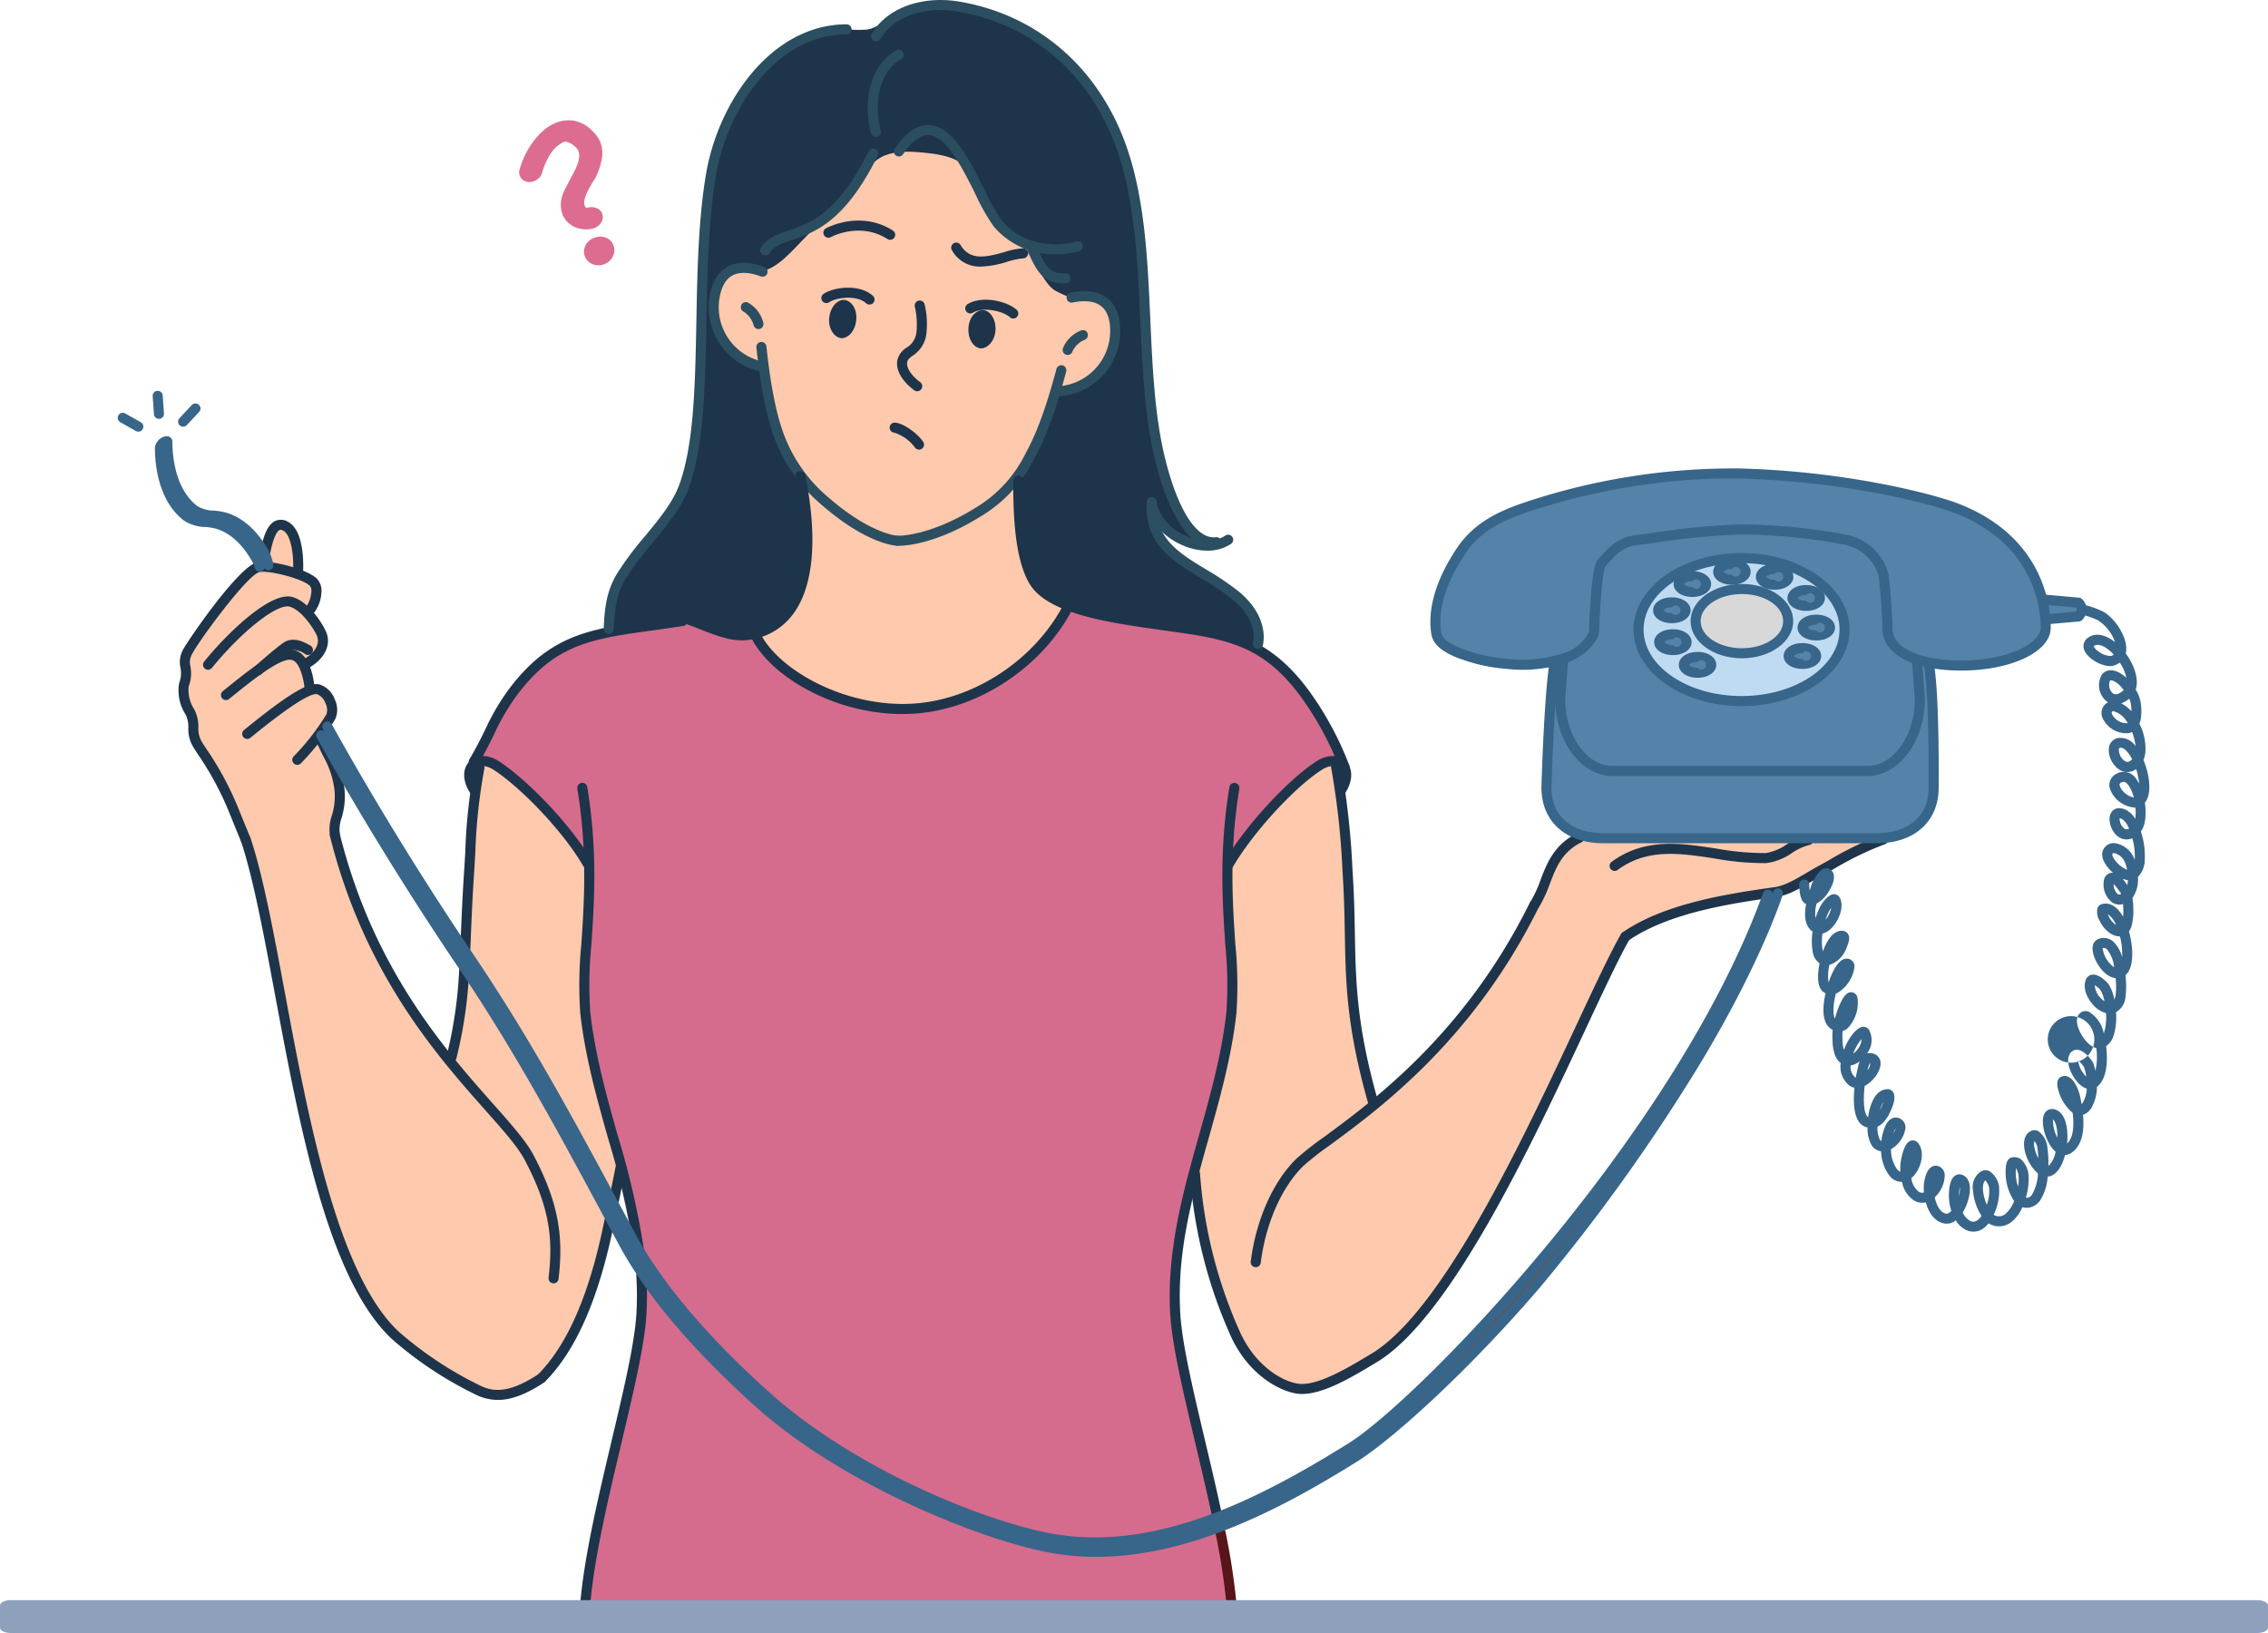
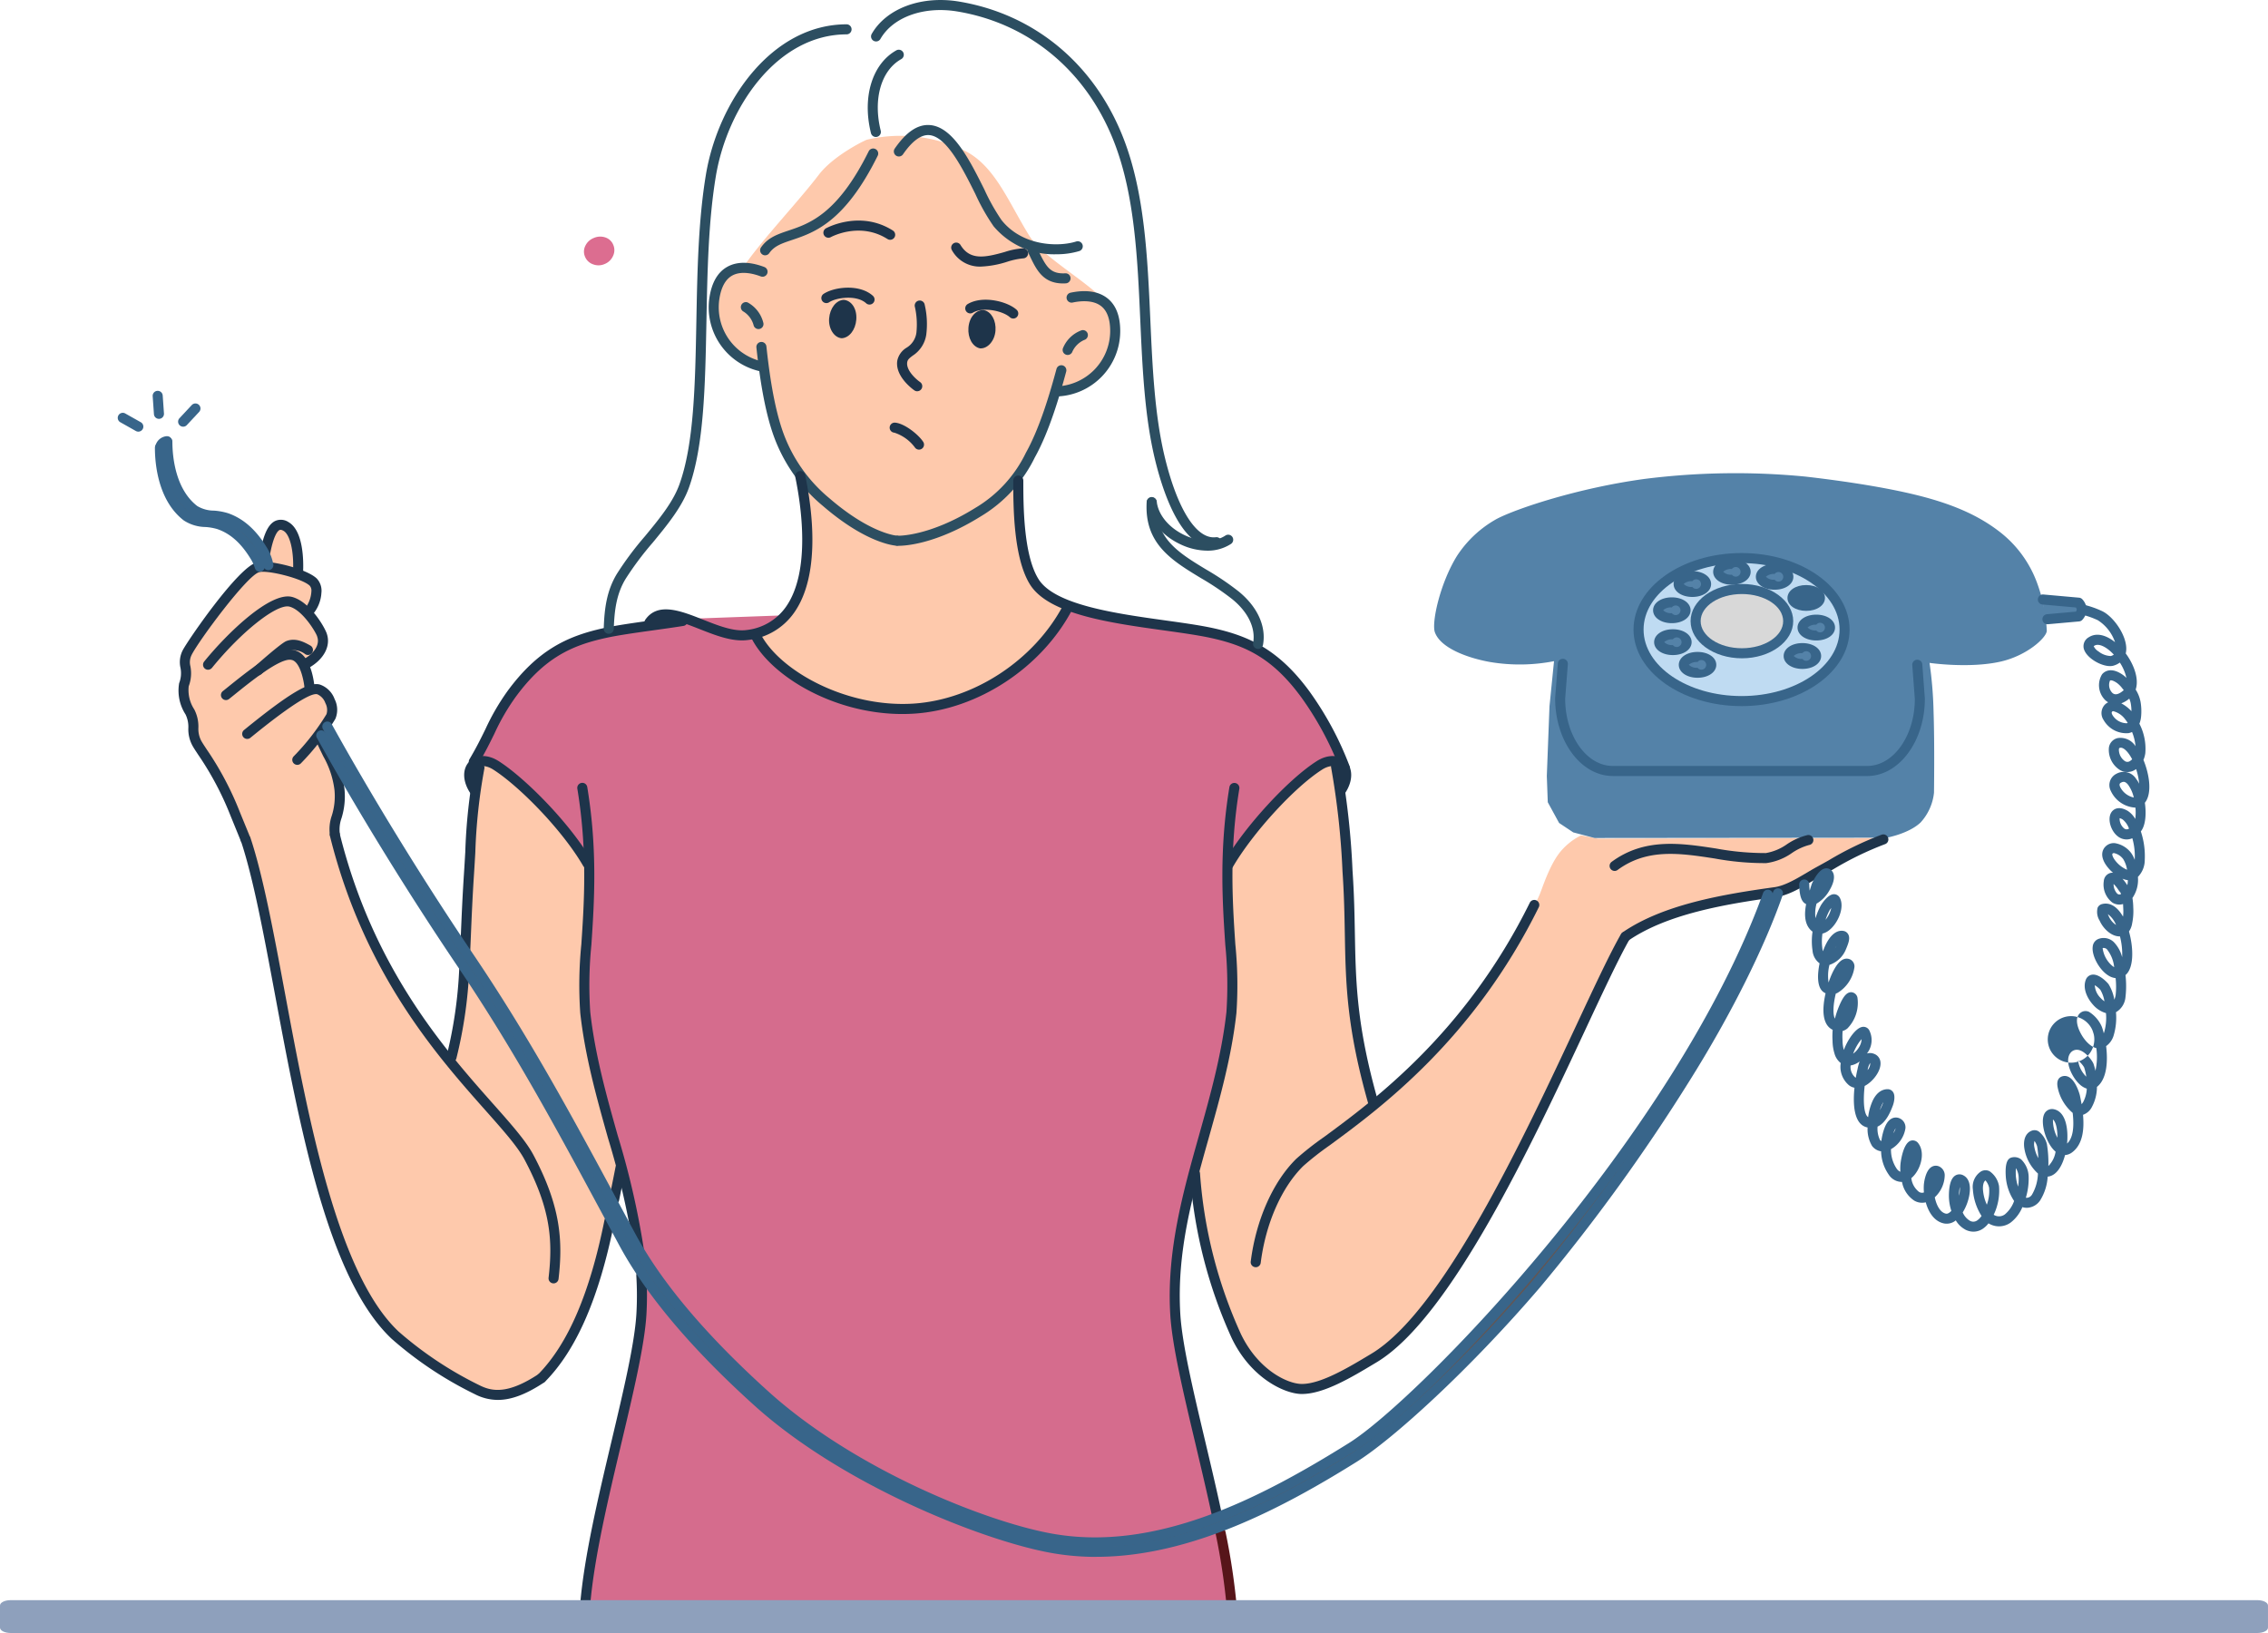
<svg xmlns="http://www.w3.org/2000/svg" width="400.352" height="288.252" viewBox="0 0 400.352 288.252">
  <g id="Banner" transform="translate(22572.387 -17660.628)">
    <g id="Group_28021" data-name="Group 28021" transform="translate(-22551.629 17660.629)">
      <g id="Group_28022" data-name="Group 28022">
        <path id="Path_70463" fill="#fec9ac" fill-rule="evenodd" d="M1658.252 1097.673c1.04-1.8 6.23-12.426 11.321-23.179 3.806-8.037 7.457-16.211 9.813-20.447.173-.31 6.3-3.6 12.795-5.281a92.935 92.935 0 0 1 9.885-1.787 22.99 22.99 0 0 0 5.683-1.089c3.77-1.391 5.972-3.217 9.083-4.981 3.853-2.185 8.217-4.193 8.217-4.193l-50.469.1-3-.576a11.169 11.169 0 0 0-3.984 3.309c-1.8 2.482-2.923 6.227-3.383 7.258a90.982 90.982 0 0 1-5.254 10 88.674 88.674 0 0 1-7.514 10.566 102.309 102.309 0 0 1-9.46 10.263c-3.345 3.085-7.159 6.064-7.159 6.064l-3.2-14.629-.658-9.91-.526-14.7-1.021-14.7-1.316-6.491a10.163 10.163 0 0 0-4.383 1.934 44.639 44.639 0 0 0-4.871 4.493 78.905 78.905 0 0 0-5.626 6.029 39.35 39.35 0 0 0-3.923 5.8 95.153 95.153 0 0 0 .079 10.554c.346 4.954 1.394 9.79.667 16.257-.621 5.528-2.333 11.325-3.6 15.93-1.814 6.594-3.193 11.018-3.193 11.018s1.565 14.533 5.73 25.306c3.223 8.337 8.37 13.545 13.236 13.545 2.37 0 6.546-2.094 9.922-3.936a34.243 34.243 0 0 0 9.756-7.378 84.424 84.424 0 0 0 10.161-14.039c2.749-4.621 4.893-8.857 6.192-11.1" data-name="Path 70463" transform="translate(-1413.243 -888.782)" />
        <path id="Path_70464" fill="#d56c8d" fill-rule="evenodd" d="M1055.688 938.155c0-4.816-.634-16.462-.634-16.462L1057 919l2.143-3.412 4.894-5.5 4.646-4.419 3.733-2.5 1.671.271.889 4.976a4.723 4.723 0 0 0 .451-5.01c-1.746-3.6-4.18-8.91-7.193-13a27.579 27.579 0 0 0-7.554-7.011 41.654 41.654 0 0 0-6.18-2.625c-5.705-1.688-11.057-1.785-16.554-2.63a71.41 71.41 0 0 1-10.844-2.658l-67.515 2.45-9.578 1.628-8.5 1.617-5.743 2.815-3.87 3.2-3.936 4.888-2.787 5.076-1.8 3.712-1.8 3.285-.234 2.192.837 1.955 25.913 66.367a129 129 0 0 1 3.074 14.883 58.4 58.4 0 0 1 .3 11.967l-1.307 8.667-3.222 14.125-3.417 15.712-1.86 11.949a336.4 336.4 0 0 0 54.922 4.975c28.565.01 59.339-4.935 59.339-4.935l-2.52-14.747-6.034-26.6-1.454-8.935a79.027 79.027 0 0 1 .481-12.688 104.1 104.1 0 0 1 2.826-13.507 231.716 231.716 0 0 0 5.921-23.991c.98-5.635.544-10.226.544-13.384" data-name="Path 70464" transform="translate(-859.098 -768.691)" />
        <path id="Path_70465" fill="#fec9ac" fill-rule="evenodd" d="M1201.993 497.568a37.822 37.822 0 0 0 5.945-8.169 88.939 88.939 0 0 0 4.132-10.467 8.09 8.09 0 0 0 3.744-1.2s9.865-5.209 5.556-13.842c-1.876-3.631-11.454-8.524-14.116-12.714-3.689-5.929-6.02-12.251-11.284-14.983a25.848 25.848 0 0 0-17.437-2.017c-1.029.418-6.043 3.016-8.443 6.149-3.7 4.858-10.2 11.656-13.387 16.387-.927 1.256-3.326.075-4.508 2.471-.787 1.6-.512 6.6-.158 8.452.986 4.392 8.423 6.961 8.423 6.961a50.841 50.841 0 0 0 2.048 9.951 55.379 55.379 0 0 0 4.4 9.636s10.832 10.063 16.981 10.827c6.314.784 18.107-7.439 18.107-7.439" data-name="Path 70465" transform="translate(-1046.283 -409.512)" />
-         <path id="Path_70466" fill="#1e344a" fill-rule="evenodd" d="M1134.178 321.307c-3.277-3.232-6.5-6.5-11.627-8.778a46.313 46.313 0 0 0-11.357-3.175c-4.433-.344-7.16 1.145-9.618 2.295s-3.211 1.944-4.644 2.172a20.006 20.006 0 0 1-4.19-.133 18.9 18.9 0 0 0-8.944 2.527 27 27 0 0 0-10.576 11.752 44.047 44.047 0 0 0-3.8 10.459 115.855 115.855 0 0 0-1.672 19.847c0 .284.056 4.478-.043 9.291-.1 5.005-.367 10.675-.516 13.174-.027.435-.71 10.451-3.1 15.222-3.169 6.322-9.574 11.12-11.668 16.185-1.221 2.956-1.234 8.108-1.234 8.108l13.527-2.366s2.48.873 4.724 1.58a21.93 21.93 0 0 0 4.283 1.21 10.677 10.677 0 0 0 6.837-1.781 12.777 12.777 0 0 0 4.606-6.379 33.091 33.091 0 0 0 1.2-11.927 46.573 46.573 0 0 0-1.227-8.11 27.809 27.809 0 0 1-4.114-7.818 67.15 67.15 0 0 1-2.44-11.284 12.067 12.067 0 0 1-5.16-2.48 11.869 11.869 0 0 1-3.264-5.176 12.4 12.4 0 0 1 .707-7.336 4.067 4.067 0 0 1 2.908-2.329c3.065-.605 3.472 1.241 6.239-.2 3.288-1.736 5.944-6.011 10.349-9.321 3.352-2.561 5.209-7.23 8.217-9.652 1.943-1.509 4.774-1.621 7.249-1.429 3.133.243 6.585.678 8.272 2.468 2.765 2.87 3.347 7.511 6.872 11.271a29.331 29.331 0 0 0 4.616 3.23s2.178 6.144 4.564 7.491a24.049 24.049 0 0 0 2.7 1.229l2.538-.51 2.129.431a6.117 6.117 0 0 1 2.729 2.935 9.642 9.642 0 0 1-.242 6.857 12.054 12.054 0 0 1-4.548 5.068 14.123 14.123 0 0 1-5.375 1.686 55.6 55.6 0 0 1-2.675 8.109 46.017 46.017 0 0 1-3.926 7.039 84.1 84.1 0 0 0 .822 11.606c.516 3.3 1.636 6.491 2.495 7.626a19.437 19.437 0 0 0 7.8 4.23 90.445 90.445 0 0 0 11.385 2.337c4.231.593 7.369.73 10.974 1.467a31.36 31.36 0 0 1 8.763 3.209 8.05 8.05 0 0 0-1.35-7.216 24.554 24.554 0 0 0-5.827-4.7c-2.955-1.866-6.015-3.424-7.684-4.983-4.141-3.87-3.746-8.439-3.638-8.051a7.028 7.028 0 0 0 3.95 4.784c3.239 1.83 7.366 2 7.481 1.51a9.758 9.758 0 0 1-4.352-2.247c-2.075-2.063-3.771-6.058-4.747-9.369a67.239 67.239 0 0 1-2.344-12.153c-1.057-10.445-1.283-19.745-1.344-20.447-.6-6.99-1.053-18.411-4.554-27.569a43.574 43.574 0 0 0-7.134-11.481" data-name="Path 70466" transform="translate(-964.615 -308.601)" />
        <path id="Path_70467" fill="#fec9ac" fill-rule="evenodd" d="M1245.233 774.2s-3.5-1.424-4.2-2.157a16.625 16.625 0 0 1-2.812-4.081 41.045 41.045 0 0 1-1.424-6.124 39.367 39.367 0 0 1-.5-5.39c-.116-1.309-.116-5.815-.116-5.815l-38.315.12s.789 4.22.927 5.858.283 5.347.3 7.139a27.945 27.945 0 0 1-1.009 6.878 17.256 17.256 0 0 1-2.311 4.724 7.956 7.956 0 0 1-3.032 2.587 24.9 24.9 0 0 1-2.851 1.16 22.016 22.016 0 0 0 6.84 7.393c5.4 3.679 13.923 6.465 21.281 5.813a37.335 37.335 0 0 0 18.907-7.9 33.853 33.853 0 0 0 8.314-10.206" data-name="Path 70467" transform="translate(-1077.33 -667.236)" />
        <path id="Path_70468" fill="#fec9ac" fill-rule="evenodd" d="M728.682 912.172s-1.322-4.761-2.966-11.18c-1.03-4.021-2.426-8.43-2.954-13.541-.788-7.635-.08-13.657.288-19.276.271-4.146.154-9.082.154-9.082s-5.6-8.167-10.383-12.624a45.763 45.763 0 0 0-6.1-5.107c-2.2-1.2-2.643-.5-2.643-.5s-.86 4.818-1.4 10.993c-.589 6.734-.866 14.958-.98 17.152-.219 4.209-.512 7.29-.757 9.618-.364 3.462-.263 5.4-.562 7.451-.84 5.746-1.824 7.4-1.824 7.4l-4.444-5.8-3.861-5.661-6.925-13.131-3.528-9.836-1.535-6.824a18.971 18.971 0 0 0 .908-6.529c-.471-3.71-2.677-6.808-3.718-9.065a8.247 8.247 0 0 1 1.312-2.393 3.836 3.836 0 0 0 1.036-2.937 4.827 4.827 0 0 0-1.857-3.022c-.772-.5-1.773-.218-2.165-.407-.288-.138-.1-1.152-.247-1.937a9.524 9.524 0 0 0-.666-2.1s3.142-1.942 3.371-4.223-2.454-4.9-2.454-4.9 1.9-3.027 1.369-4.824-3.487-2.364-3.487-2.364a18.793 18.793 0 0 0-.035-4.238 9.424 9.424 0 0 0-1.525-4.054c-.3-.363-1.781-.855-2.431.089a21.988 21.988 0 0 0-2.111 4.793 8.814 8.814 0 0 1-1.086 2.473c-1.555.58-10.447 10.9-12.368 15.214-.619 1.391.23 2.725.068 3.8a13.642 13.642 0 0 0-.486 3.334c.238 1.879 1.277 3.27 1.388 3.961a12.814 12.814 0 0 0 1.073 4.8c1.3 2.939 3.282 5.321 5.032 8.74a69.818 69.818 0 0 1 4.028 9.955c.875 3.028 2.192 8.615 3.728 15.843 1.84 8.663 2.883 16.871 4.52 25.118 1.591 8.006 3.8 16.172 3.983 16.831.511 1.842 1.965 6.848 4.018 12.131a49.8 49.8 0 0 0 5.826 11.421c3.823 5.3 8.331 8.468 13 11.259 3.379 2.019 6.923 3.754 9.22 3.754 2.57 0 7.669-2.816 10.084-6.424a51.676 51.676 0 0 0 6.137-12.438c1.209-3.621 2.331-8.578 3.078-11.909 1.4-6.214 1.87-9.794 1.87-9.794" data-name="Path 70468" transform="translate(-639.953 -706.354)" />
        <path id="Path_70469" fill="#5482a8" fill-rule="evenodd" d="M1937.622 779.163a28.31 28.31 0 0 0-1.717-8.443 20.15 20.15 0 0 0-6.815-9.179c-4.494-3.423-9.972-5.357-16.5-6.8-5.678-1.253-12.333-2.181-17.482-2.774a127.688 127.688 0 0 0-28.591.417c-11.71 1.609-22.452 5.208-25.947 7.021a19.858 19.858 0 0 0-7.076 6.577c-2.994 4.851-4.491 11.754-3.889 13.448 1.027 2.894 6.067 4.615 9.809 5.27a31.608 31.608 0 0 0 11.225-.159l-.8 7.948-.473 12.318.168 4.63 2 3.664 2.5 1.663 3.771.993 51.538-.05s3.91-.7 6-2.69a9.2 9.2 0 0 0 2.369-5.264s.122-8.514-.075-14.242a69.911 69.911 0 0 0-.713-8.667s6.979 1.018 12.5-.217c4.771-1.067 8.2-4.3 8.2-5.47" data-name="Path 70469" transform="translate(-1597.077 -667.833)" />
        <path id="Path_70470" fill="#bfdbf2" fill-rule="evenodd" d="M2022.016 843.93c0 6.97 8.152 12.62 18.194 12.62s18.166-5.649 18.166-12.62-8.124-12.619-18.166-12.619-18.194 5.648-18.194 12.619m18.916-10.207c0 .768-1.1 1.414-2.441 1.414s-2.413-.646-2.413-1.414 1.076-1.387 2.413-1.387 2.441.619 2.441 1.387m7.544.888c0 .769-1.1 1.386-2.441 1.386s-2.413-.618-2.413-1.386 1.076-1.387 2.413-1.387 2.441.619 2.441 1.387m-14.534 1.275c0 .769-1.076 1.387-2.413 1.387s-2.413-.618-2.413-1.387 1.076-1.386 2.413-1.386 2.413.619 2.413 1.386m20.109 2.469c0 .768-1.1 1.386-2.441 1.386s-2.413-.618-2.413-1.386 1.076-1.387 2.413-1.387 2.441.618 2.441 1.387m-23.741 2.163c0 .769-1.076 1.388-2.413 1.388s-2.414-.619-2.414-1.388 1.076-1.387 2.414-1.387 2.413.619 2.413 1.387m25.516 3.051c0 .769-1.1 1.387-2.44 1.387s-2.413-.619-2.413-1.387 1.075-1.386 2.413-1.386 2.44.618 2.44 1.386m-25.322 2.58c0 .769-1.077 1.386-2.413 1.386s-2.441-.618-2.441-1.386 1.1-1.387 2.441-1.387 2.413.619 2.413 1.387m22.854 2.441c0 .768-1.076 1.386-2.414 1.386s-2.413-.618-2.413-1.386 1.075-1.387 2.413-1.387 2.414.619 2.414 1.387m-18.5 1.581c0 .769-1.075 1.386-2.413 1.386s-2.441-.617-2.441-1.386 1.1-1.415 2.441-1.415 2.413.646 2.413 1.415" data-name="Path 70470" transform="translate(-1753.541 -732.801)" />
        <path id="Path_70471" fill="#d8d8d8" fill-rule="evenodd" d="M2092.158 866.109c0-3.133-3.658-5.672-8.172-5.672s-8.171 2.539-8.171 5.672 3.658 5.672 8.171 5.672 8.172-2.539 8.172-5.672" data-name="Path 70471" transform="translate(-1797.26 -756.469)" />
        <path id="Path_70472" fill="#5482a8" fill-rule="evenodd" d="m2402.928 873.946 6.155-.513.466-1.243-.549-1.29-6.543-.544Z" data-name="Path 70472" transform="translate(-2062.703 -764.53)" />
        <path id="Path_70473" fill="#625654" fill-rule="evenodd" d="m1036.932 1018.4-1.571.046s-.839 2.528-2.922 7.223a177.388 177.388 0 0 1-7.753 15.366c-5.967 10.522-15.195 23.754-24.791 36.506a245.587 245.587 0 0 1-21.417 24.248 125.584 125.584 0 0 1-31.35 22.843 85.27 85.27 0 0 1-18.768 7.042 61.221 61.221 0 0 1-15.792 1.719c-8.1-.406-37.065-8.037-60.445-31.683a102.463 102.463 0 0 1-21.25-29.133c-4.032-7.432-7.723-14.686-12.335-22.641-4.737-8.169-12.455-20.025-16.8-26.275a293.467 293.467 0 0 1-21.028-34.8l-1.165 1.439s6.016 10.294 14.9 24.431c5.141 8.178 11.257 16.9 17.688 27.579 3.95 6.559 8.385 14.024 12.408 21.448 4.22 7.788 8.042 15.542 12.79 22.582a99.557 99.557 0 0 0 9.836 12.069c11.643 12.825 26.768 22.589 39.975 28.458a100.473 100.473 0 0 0 25.733 7.516c4 .622 12.467.586 25.15-4.055a142.326 142.326 0 0 0 22.156-10.913 71.658 71.658 0 0 0 13.516-10.44c9.106-8.849 19.973-19.776 27.8-30.308 4.526-6.094 11.677-15.779 15.425-21.657 4.167-6.538 8.549-13.882 11.307-19.048 2.23-4.177 4.243-8.145 5.518-10.994a46.711 46.711 0 0 0 3.181-8.563" data-name="Path 70473" transform="translate(-743.873 -860.828)" />
        <path id="Path_70474" fill="#625654" fill-rule="evenodd" d="M646.484 742.63s-1.566-3.749-2-4.4a23.273 23.273 0 0 0-3.17-3.23 12.577 12.577 0 0 0-3.3-1.414c-.947-.117-3.015-.086-4.034-.707a11.262 11.262 0 0 1-2.846-2.193 21.284 21.284 0 0 1-1.657-3.506 16.042 16.042 0 0 1-.886-3.472c-.069-.977-.07-3.5-.07-3.5a1.893 1.893 0 0 0-1.017.362c-.282.309-.769.785-.769.785s.165 1.943.292 2.741a34.671 34.671 0 0 0 1.023 3.954 20.975 20.975 0 0 0 1.835 3.51 8.156 8.156 0 0 0 2.282 2.469 6.7 6.7 0 0 0 2.147.716 23.82 23.82 0 0 1 3.064.388 5.3 5.3 0 0 1 2.317.927 13.8 13.8 0 0 1 2.415 2.313 15.435 15.435 0 0 1 1.533 1.979c.309.581.939 2.134.939 2.134Z" data-name="Path 70474" transform="translate(-619.689 -642.519)" />
        <path id="Path_70475" fill="#2c4e61" d="M1320.421 681.4c1.105 0 6.583-.269 14.48-5.178a24.75 24.75 0 0 0 9.559-10.407c2.532-4.527 4.383-10.842 5.554-15.2a.888.888 0 0 0-1.714-.461c-1.147 4.263-2.954 10.437-5.4 14.807a22.876 22.876 0 0 1-8.935 9.748c-8.163 5.073-13.61 4.912-13.662 4.911a.869.869 0 0 0-.925.847.886.886 0 0 0 .842.926h.2" data-name="Path 70475" transform="translate(-1182.557 -585.057)" />
        <path id="Path_70476" fill="#1e344a" d="M1327.04 604.665a.888.888 0 0 0 .506-1.618c-.706-.488-2.49-2.068-2.276-3.493.077-.478.37-.718.973-1.171a5.345 5.345 0 0 0 2.39-3.687 15.057 15.057 0 0 0-.274-5.305.888.888 0 0 0-1.751.3 14.116 14.116 0 0 1 .285 4.659 3.657 3.657 0 0 1-1.718 2.62 3.5 3.5 0 0 0-1.659 2.315c-.423 2.824 2.882 5.131 3.023 5.229a.883.883 0 0 0 .5.156" data-name="Path 70476" transform="translate(-1185.887 -535.606)" />
        <path id="Path_70477" fill="#1e344a" fill-rule="evenodd" d="M1395.446 601.314c.141-1.814-.734-3.376-2.041-3.643-1.32-.1-2.577 1.127-2.731 3.107-.141 1.815.733 3.376 2.041 3.644 1.319.1 2.59-1.293 2.731-3.108" data-name="Path 70477" transform="translate(-1240.48 -542.932)" />
        <path id="Path_70478" fill="#1e344a" d="M1379.772 538.319a17.464 17.464 0 0 0 4.646-.862 13.391 13.391 0 0 1 2.8-.59.888.888 0 0 0 0-1.775 13.208 13.208 0 0 0-3.289.657c-3.508.995-6.119 1.489-7.782-1.242a.887.887 0 1 0-1.515.924 5.616 5.616 0 0 0 5.136 2.888" data-name="Path 70478" transform="translate(-1227.353 -491.263)" />
        <path id="Path_70479" fill="#1e344a" d="M1396.288 591.229a.888.888 0 0 0 .6-1.544c-1.631-1.484-5.964-2.572-8.608-1.03a.888.888 0 1 0 .895 1.533c1.861-1.085 5.328-.275 6.519.809a.884.884 0 0 0 .6.231" data-name="Path 70479" transform="translate(-1238.187 -535.002)" />
        <path id="Path_70480" fill="#2c4e61" d="M1215.723 663.559a.888.888 0 0 0 .043-1.774c-.076 0-4.675-.349-11.884-6.558a26.92 26.92 0 0 1-8.122-11.39c-1.744-4.706-2.579-11.088-3.054-15.48a.888.888 0 0 0-1.765.192c.486 4.486 1.342 11.014 3.149 15.888a28.7 28.7 0 0 0 8.637 12.137c7.764 6.688 12.75 6.975 12.958 6.984h.039" data-name="Path 70480" transform="translate(-1078.179 -567.231)" />
        <path id="Path_70481" fill="#1e344a" fill-rule="evenodd" d="M1259.422 591.314c.141-1.815 1.246-3.223 2.578-3.285 1.32.1 2.372 1.512 2.219 3.492-.141 1.815-1.246 3.222-2.579 3.285-1.319-.1-2.358-1.678-2.218-3.492" data-name="Path 70481" transform="translate(-1133.822 -535.102)" />
        <path id="Path_70482" fill="#1e344a" d="M1265.757 516.735a.888.888 0 0 0 .476-1.637c-5.756-3.643-11.585-.513-11.83-.378a.888.888 0 0 0 .856 1.555c.208-.113 5.17-2.749 10.024.323a.881.881 0 0 0 .474.138" data-name="Path 70482" transform="translate(-1129.381 -474.407)" />
        <path id="Path_70483" fill="#1e344a" d="M1260.674 579.541a.887.887 0 0 0 .594-1.547c-2.341-2.109-6.785-1.6-8.7-.34a.887.887 0 1 0 .978 1.481c1.283-.846 4.842-1.344 6.532.178a.884.884 0 0 0 .594.228" data-name="Path 70483" transform="translate(-1127.941 -525.781)" />
        <path id="Path_70484" fill="#2c4e61" d="M1155.475 572.355a.888.888 0 0 0 .185-1.756 9.8 9.8 0 0 1-7.828-11.109c.316-2.036 1.058-3.407 2.206-4.074 1.651-.959 3.9-.339 5.1.115a.887.887 0 1 0 .631-1.659c-1.82-.693-4.446-1.254-6.618.009-1.633.949-2.665 2.745-3.068 5.336a11.557 11.557 0 0 0 9.212 13.118.88.88 0 0 0 .186.019" data-name="Path 70484" transform="translate(-1041.603 -506.741)" />
        <path id="Path_70485" fill="#2c4e61" d="M1179.274 594.871a.89.89 0 0 0 .841-1.174 5.609 5.609 0 0 0-2.753-3.528.888.888 0 0 0-.7 1.63 4.085 4.085 0 0 1 1.773 2.469.888.888 0 0 0 .841.6" data-name="Path 70485" transform="translate(-1066.146 -536.784)" />
        <path id="Path_70486" fill="#2c4e61" d="M1470.248 598.419h.05a11.553 11.553 0 0 0 11.126-11.539c0-2.623-.741-4.556-2.209-5.746-1.95-1.582-4.632-1.434-6.537-1.031a.888.888 0 1 0 .367 1.737c1.251-.265 3.57-.53 5.052.672 1.031.836 1.553 2.305 1.552 4.366a9.8 9.8 0 0 1-9.449 9.767.887.887 0 0 0 .048 1.774" data-name="Path 70486" transform="translate(-1304.436 -528.443)" />
        <path id="Path_70487" fill="#2c4e61" d="M1480.363 620.921a.888.888 0 0 0 .788-.476 4.069 4.069 0 0 1 2.136-2.167.9.9 0 0 0 .619-1.086.882.882 0 0 0-1.063-.633 5.61 5.61 0 0 0-3.265 3.062.888.888 0 0 0 .786 1.3" data-name="Path 70487" transform="translate(-1312.656 -558.266)" />
        <path id="Path_70488" fill="#2b4d60" d="M1297.307 367.785a.873.873 0 0 0 .216-.027.888.888 0 0 0 .647-1.076c-1.39-5.57.064-10.649 3.617-12.638a.887.887 0 0 0-.867-1.549c-4.261 2.386-6.058 8.26-4.473 14.617a.888.888 0 0 0 .861.673" data-name="Path 70488" transform="translate(-1163.458 -343.607)" />
        <path id="Path_70489" fill="#2b4d60" d="M1195.342 464.181a.886.886 0 0 0 .73-.381c.884-1.271 2.19-1.71 4-2.318 3.938-1.323 9.331-3.136 15.155-14.9a.888.888 0 0 0-1.591-.787c-5.5 11.105-10.486 12.782-14.129 14.007-1.969.662-3.67 1.233-4.89 2.987a.888.888 0 0 0 .728 1.394" data-name="Path 70489" transform="translate(-1081.039 -419.115)" />
        <path id="Path_70490" fill="#2b4d60" d="M1349.064 446.124a13.818 13.818 0 0 0 4.018-.553.888.888 0 1 0-.53-1.694c-3.146.986-9.5.825-13.163-3.788a36.175 36.175 0 0 1-3.02-5.38c-2.6-5.206-5.552-11.107-9.647-11.392-2.121-.151-4.165 1.219-6.2 4.181a.888.888 0 0 0 1.463 1.005c1.627-2.366 3.2-3.51 4.615-3.415 3.084.215 5.91 5.87 8.182 10.415a36.207 36.207 0 0 0 3.217 5.69 13.94 13.94 0 0 0 11.064 4.932" data-name="Path 70490" transform="translate(-1183.358 -401.243)" />
        <path id="Path_70491" fill="#2b4d60" d="M1452.434 542.647c.162 0 .328 0 .5-.015a.888.888 0 0 0-.1-1.772c-2.659.157-3.408-1.158-4.722-3.9l-.34-.706a.888.888 0 0 0-1.595.779l.333.692c1.21 2.529 2.356 4.925 5.926 4.925" data-name="Path 70491" transform="translate(-1285.52 -492.619)" />
        <path id="Path_70492" fill="#1e344a" d="M1739.739 1083.881a.861.861 0 0 0 .242-.034.887.887 0 0 0 .612-1.095c-3.764-13.3-3.9-20.836-4.064-29.561-.06-3.281-.123-6.672-.383-10.583l-.03-.455a139.158 139.158 0 0 0-2.043-18.582.888.888 0 0 0-1.739.357 137.907 137.907 0 0 1 2.01 18.343l.03.456c.256 3.868.319 7.238.379 10.5.163 8.849.3 16.49 4.13 30.011a.888.888 0 0 0 .854.646" data-name="Path 70492" transform="translate(-1518.122 -888.461)" />
        <path id="Path_70493" fill="#1e344a" d="M1491.528 805.968a.887.887 0 0 0 .824-1.214 57.236 57.236 0 0 0-7.106-13.226c-5.351-7.311-10.615-9.735-16.873-11.126-2.363-.525-5.363-.943-8.54-1.386-8.693-1.212-19.513-2.721-22.383-7.265-2.7-4.272-2.7-13.172-2.7-17.448a.888.888 0 0 0-1.775 0c0 4.444 0 13.69 2.973 18.4 3.31 5.241 14.11 6.747 23.639 8.075 3.14.438 6.106.851 8.4 1.361 6.034 1.341 10.786 3.555 15.825 10.441a55.508 55.508 0 0 1 6.889 12.831.889.889 0 0 0 .826.56" data-name="Path 70493" transform="translate(-1274.869 -669.5)" />
        <path id="Path_70494" fill="#1e344a" d="M1588.674 1173.115a.875.875 0 0 0 .186-.02.887.887 0 0 0 .683-1.053c-.916-4.3-1.956-8.682-2.961-12.922-2.081-8.776-4.046-17.065-4.357-22.342-.641-10.905 2.1-20.661 5.008-30.989 1.99-7.073 4.047-14.387 4.9-22.082a72.221 72.221 0 0 0-.192-12.154c-.491-7.344-1.1-16.485.708-27.453a.888.888 0 0 0-1.752-.29c-1.843 11.172-1.225 20.426-.727 27.862a71.164 71.164 0 0 1 .2 11.839c-.839 7.55-2.877 14.793-4.847 21.8-2.817 10.014-5.73 20.37-5.071 31.573.319 5.431 2.3 13.794 4.4 22.647 1 4.231 2.04 8.605 2.952 12.882a.887.887 0 0 0 .867.7" data-name="Path 70494" transform="translate(-1394.636 -904.879)" />
        <path id="Path_70495" fill="#571519" d="M1626.359 1759.2h.078a.887.887 0 0 0 .807-.961 118.134 118.134 0 0 0-1.925-12.6.888.888 0 0 0-1.741.347 116.326 116.326 0 0 1 1.9 12.408.887.887 0 0 0 .883.81" data-name="Path 70495" transform="translate(-1429.744 -1475.23)" />
        <path id="Path_70496" fill="#1e344a" d="M1657.548 1218.207a.888.888 0 0 0 .879-.776c.876-6.948 3.69-13.339 7.526-17.1a52.209 52.209 0 0 1 4.681-3.665c8.853-6.508 25.33-18.622 36.88-42.011a.887.887 0 1 0-1.591-.785c-11.359 23-27.61 34.949-36.341 41.367a52.534 52.534 0 0 0-4.871 3.826c-4.113 4.029-7.121 10.811-8.046 18.143a.888.888 0 0 0 .77.992 1.055 1.055 0 0 0 .112.007" data-name="Path 70496" transform="translate(-1456.64 -994.522)" />
        <path id="Path_70497" fill="#1e344a" d="M1619.238 1264.957c3.849 0 8.784-2.964 12.761-5.353l.389-.233c13.076-7.842 27.417-38.518 36.906-58.817 3.146-6.729 5.863-12.54 7.76-15.854a.887.887 0 1 0-1.54-.882c-1.934 3.378-4.666 9.22-7.828 15.985-9.4 20.1-23.6 50.484-36.211 58.047l-.39.234c-3.59 2.156-8.491 5.1-11.847 5.1h-.129c-2.521-.059-7.652-2.514-10.682-8.853a82.324 82.324 0 0 1-7.2-28.307.887.887 0 1 0-1.771.123 84.2 84.2 0 0 0 7.366 28.949c3.373 7.053 9.3 9.792 12.242 9.862h.17" data-name="Path 70497" transform="translate(-1410.157 -1018.896)" />
        <path id="Path_70498" fill="#1e344a" d="M912.841 1057.766a.887.887 0 0 0 .886-.849l.107-2.508c.131-3.133.279-6.683.551-10.827.083-1.265.156-2.513.227-3.745a98.029 98.029 0 0 1 1.6-14.846.888.888 0 0 0-1.735-.374 99.154 99.154 0 0 0-1.636 15.117c-.072 1.227-.144 2.471-.227 3.732-.273 4.164-.422 7.727-.553 10.868l-.106 2.5a.887.887 0 0 0 .847.926h.04" data-name="Path 70498" transform="translate(-851.468 -889.318)" />
        <path id="Path_70499" fill="#1e344a" d="M920.864 912.43a.886.886 0 0 0 .763-.434c1.255-2.11 2.124-3.88 2.891-5.442a38.429 38.429 0 0 1 3.7-6.4c5.039-6.887 9.791-9.1 15.826-10.441 2.293-.509 5.256-.922 8.393-1.36 1.77-.247 3.607-.5 5.442-.792a.887.887 0 1 0-.276-1.753c-1.825.287-3.652.542-5.411.787-3.174.443-6.172.861-8.534 1.385-6.258 1.39-11.523 3.815-16.872 11.126a40.407 40.407 0 0 0-3.859 6.667c-.789 1.607-1.6 3.268-2.822 5.316a.888.888 0 0 0 .762 1.342" data-name="Path 70499" transform="translate(-857.989 -777.077)" />
        <path id="Path_70500" fill="#1e344a" d="M899.87 1231.522a.888.888 0 0 0 .86-.672 78.954 78.954 0 0 0 2.27-15.618.887.887 0 1 0-1.772-.1 77.341 77.341 0 0 1-2.224 15.29.888.888 0 0 0 .861 1.1" data-name="Path 70500" transform="translate(-840.927 -1044.024)" />
        <path id="Path_70501" fill="#1e344a" d="M1033.083 1126.362a.966.966 0 0 0 .116-.007.886.886 0 0 0 .764-.995 143.035 143.035 0 0 0-4.608-20.051c-1.971-7-4.008-14.247-4.847-21.8a71.039 71.039 0 0 1 .2-11.839c.5-7.436 1.116-16.69-.728-27.863a.877.877 0 0 0-1.02-.73.887.887 0 0 0-.731 1.02c1.809 10.969 1.2 20.111.707 27.455a72.336 72.336 0 0 0-.192 12.152c.855 7.7 2.913 15.01 4.9 22.083a141.747 141.747 0 0 1 4.557 19.8.887.887 0 0 0 .879.772" data-name="Path 70501" transform="translate(-941.073 -904.879)" />
        <path id="Path_70502" fill="#1e344a" d="M1025.89 1562.109a.887.887 0 0 0 .883-.81c.722-8.3 3.159-18.578 5.516-28.516 2.1-8.852 4.08-17.212 4.4-22.643a58.273 58.273 0 0 0-.017-6.922.887.887 0 1 0-1.772.109 56.447 56.447 0 0 1 .017 6.709c-.311 5.276-2.276 13.563-4.356 22.337-2.371 10-4.823 20.341-5.557 28.772a.887.887 0 0 0 .807.961h.078" data-name="Path 70502" transform="translate(-943.336 -1278.137)" />
        <path id="Path_70503" fill="#1e344a" d="M828.547 1167.3a.887.887 0 0 0 .881-.786c.8-6.85.332-12.9-4.433-21.879-1.316-2.48-3.884-5.376-7.137-9.042-8.42-9.491-21.144-23.835-27.064-47.7a.888.888 0 0 0-1.723.428c6.024 24.284 18.924 38.825 27.459 48.446 3.174 3.577 5.68 6.4 6.9 8.7 4.57 8.611 5.014 14.163 4.238 20.842a.887.887 0 0 0 .779.984.875.875 0 0 0 .1.006" data-name="Path 70503" transform="translate(-751.589 -940.763)" />
        <path id="Path_70504" fill="#1e344a" d="M985.015 1480.6a.885.885 0 0 0 .633-.266c5.518-5.629 9.494-14.823 12.158-28.108a.887.887 0 1 0-1.74-.348c-2.594 12.936-6.417 21.838-11.685 27.213a.887.887 0 0 0 .634 1.509" data-name="Path 70504" transform="translate(-910.12 -1236.516)" />
        <path id="Path_70505" fill="#1e344a" d="M1053.122 1408.125a.888.888 0 0 0 .868-.706c.4-1.9.772-3.779 1.129-5.606a.887.887 0 1 0-1.742-.34 412.904 412.904 0 0 1-1.124 5.582.887.887 0 0 0 .869 1.069" data-name="Path 70505" transform="translate(-965.465 -1195.549)" />
        <path id="Path_70506" fill="#1e344a" d="M750.559 1191.68c2.4 0 5-1 8.108-3.045a.887.887 0 1 0-.976-1.482c-5.441 3.581-8.227 3.035-10.429 1.915a65.019 65.019 0 0 1-14.219-9.452c-10.817-10.149-15.957-37.707-20.087-59.851-1.978-10.6-3.846-20.622-6.051-27.247a.888.888 0 0 0-1.685.56c2.166 6.51 4.023 16.469 5.99 27.012 4.4 23.565 9.378 50.273 20.618 60.821a65.871 65.871 0 0 0 14.629 9.738 8.878 8.878 0 0 0 4.1 1.031" data-name="Path 70506" transform="translate(-683.433 -944.572)" />
        <path id="Path_70507" fill="#1e344a" d="M778.4 1013.9a.888.888 0 0 0 .868-1.077 5.917 5.917 0 0 1 .322-2.627 12.947 12.947 0 0 0 .517-5.134 17.665 17.665 0 0 0-2.134-6.526c-.419-.853-.894-1.82-1.421-3.039a.888.888 0 1 0-1.63.705c.545 1.257 1.031 2.245 1.458 3.116a15.871 15.871 0 0 1 1.966 5.96 11.315 11.315 0 0 1-.473 4.473 7.3 7.3 0 0 0-.337 3.452.886.886 0 0 0 .866.7" data-name="Path 70507" transform="translate(-740.057 -865.79)" />
        <path id="Path_70508" fill="#1e344a" d="M716.293 964.278a.887.887 0 0 0 .631-.263 42.962 42.962 0 0 0 6.089-7.854 4.123 4.123 0 0 0-.128-3.476 4.235 4.235 0 0 0-2.54-2.56c-1.887-.621-5.415 1.47-13.439 7.99a.888.888 0 1 0 1.12 1.378c2.5-2.035 10.139-8.216 11.813-7.668a2.626 2.626 0 0 1 1.414 1.557 2.541 2.541 0 0 1 .2 1.94 41.212 41.212 0 0 1-5.787 7.443.888.888 0 0 0 .631 1.513" data-name="Path 70508" transform="translate(-684.573 -829.268)" />
        <path id="Path_70509" fill="#1e344a" d="M687.372 926.482a.88.88 0 0 0 .553-.194l.978-.785c2.84-2.29 8.118-6.554 10.028-6.114 1.686.29 2.315 4.388 2.326 5.245a.9.9 0 0 0 .9.879.884.884 0 0 0 .88-.887c0-.064-.3-6.386-3.752-6.977-2.479-.573-6.675 2.59-11.491 6.472l-.971.781a.887.887 0 0 0 .554 1.581" data-name="Path 70509" transform="translate(-668.245 -802.907)" />
        <path id="Path_70510" fill="#1e344a" d="M670.508 880.355a.886.886 0 0 0 .69-.328c5.2-6.4 11.464-11.356 13.674-10.813 2.344.6 4.721 4.62 4.9 5.271 0 .019.02.078.026.1.445 1.314-.5 2.853-2.419 3.923a.888.888 0 0 0 .865 1.55c2.69-1.5 3.96-3.864 3.242-6.022-.313-1.062-2.941-5.7-6.176-6.539-3.809-.928-11.344 6.317-15.486 11.415a.887.887 0 0 0 .688 1.447" data-name="Path 70510" transform="translate(-654.542 -762.137)" />
        <path id="Path_70511" fill="#1e344a" d="M717.535 914.547a.886.886 0 0 0 .588-.222 64.516 64.516 0 0 1 5.057-4.181l.024-.009a3.4 3.4 0 0 1 2.684.673.888.888 0 1 0 .873-1.545c-1.208-.683-2.619-1.362-4.15-.8-.276.086-1.118.517-5.664 4.533a.888.888 0 0 0 .588 1.553" data-name="Path 70511" transform="translate(-692.757 -795.326)" />
        <path id="Path_70512" fill="#1e344a" d="M658.192 884.611a.888.888 0 0 0 .824-1.217c-.269-.673-.562-1.387-.9-2.206l-.9-2.2a55.468 55.468 0 0 0-5.866-11.09c-.426-.646-.761-1.156-.957-1.511a4.478 4.478 0 0 1-.5-2.316 6.577 6.577 0 0 0-.733-3.223 6.2 6.2 0 0 1-.977-4.08 6.471 6.471 0 0 0 .3-3.529 2.857 2.857 0 0 1 .21-1.993c1.207-2.443 9.845-14.143 11.967-14.625 1.507-.383 7.6 1.127 8.893 2.406a1.308 1.308 0 0 1 .289.958 5.424 5.424 0 0 1-.944 2.8.875.875 0 0 0-.16 1.235.9.9 0 0 0 1.254.162 6.42 6.42 0 0 0 1.614-3.885 3.155 3.155 0 0 0-.805-2.532c-1.752-1.736-8.511-3.394-10.557-2.869-3.31.751-12.38 14.021-13.142 15.564a4.572 4.572 0 0 0-.375 3.033 4.846 4.846 0 0 1-.233 2.733 7.763 7.763 0 0 0 1.137 5.524 5.043 5.043 0 0 1 .488 2.4 6.017 6.017 0 0 0 .751 3.148c.2.363.55.9 1 1.577a53.864 53.864 0 0 1 5.7 10.766l.906 2.221c.333.814.624 1.524.891 2.192a.888.888 0 0 0 .824.558" data-name="Path 70512" transform="translate(-635.63 -735.633)" />
        <path id="Path_70513" fill="#1e344a" d="M730.313 805.189a.887.887 0 0 0 .886-.848c.075-1.653.108-7.164-2.571-8.71a2.442 2.442 0 0 0-2.312-.226c-1.213.55-2.027 2.176-2.642 5.27a.887.887 0 1 0 1.74.346c.642-3.232 1.356-3.874 1.635-4 .059-.028.244-.112.692.147 1.151.664 1.843 3.58 1.686 7.092a.888.888 0 0 0 .847.927h.041" data-name="Path 70513" transform="translate(-698.452 -703.467)" />
        <path id="Path_70514" fill="#2c4e61" d="M1359.4 402.179a5.127 5.127 0 0 0 .642-.04.887.887 0 1 0-.219-1.761c-3.384.419-6.748-4.832-8.995-14.055-1.815-7.452-2.2-16.048-2.571-24.362-.49-10.969-1-22.312-4.7-31.885-5.091-13.163-15.672-22-29.03-24.244-6.655-1.117-12.865 1.183-15.462 5.724a.888.888 0 0 0 1.541.882c2.229-3.9 7.706-5.852 13.626-4.855 12.725 2.138 22.81 10.57 27.67 23.134 3.6 9.3 4.1 20.5 4.58 31.324.375 8.4.763 17.083 2.619 24.7 1.427 5.857 4.629 15.436 10.3 15.436" data-name="Path 70514" transform="translate(-1165.957 -305.552)" />
        <path id="Path_70515" fill="#2c4e61" d="M1569.4 783.615a7.5 7.5 0 0 0 4.2-1.19.887.887 0 1 0-.984-1.477c-1.773 1.18-4.491 1.174-7.095-.018-2.8-1.284-4.725-3.553-5.02-5.921a.887.887 0 0 0-1.761.219c.37 2.975 2.686 5.778 6.042 7.316a11.173 11.173 0 0 0 4.62 1.071" data-name="Path 70515" transform="translate(-1377.063 -686.415)" />
        <path id="Path_70516" fill="#2c4e61" d="M1578.194 800.629a.887.887 0 0 0 .873-.731c.587-3.266-.975-6.694-4.284-9.4a49.044 49.044 0 0 0-5.775-3.9c-4.879-2.959-9.092-5.514-8.705-11.836a.887.887 0 1 0-1.771-.108c-.453 7.391 4.409 10.34 9.556 13.462a47.8 47.8 0 0 1 5.572 3.752c2.8 2.289 4.13 5.1 3.661 7.716a.887.887 0 0 0 .874 1.044" data-name="Path 70516" transform="translate(-1376.874 -686.083)" />
        <path id="Path_70517" fill="#2c4e61" d="M1048.035 436.023a.887.887 0 0 0 .886-.859c.108-3.389.5-6.18 2.056-8.785a54.65 54.65 0 0 1 4.789-6.412c2.544-3.086 5.174-6.278 6.416-9.729 2.675-7.445 2.877-18.08 3.092-29.338.165-8.688.335-17.673 1.664-25.649 2.023-12.137 10.807-25.036 23.1-25.036a.888.888 0 0 0 0-1.775c-13.271 0-22.709 13.663-24.852 26.519-1.35 8.1-1.522 17.155-1.688 25.908-.211 11.108-.41 21.6-2.988 28.771-1.136 3.161-3.555 6.1-6.115 9.2a55.962 55.962 0 0 0-4.943 6.631c-1.752 2.932-2.189 5.973-2.305 9.639a.886.886 0 0 0 .858.915h.029" data-name="Path 70517" transform="translate(-961.332 -324.15)" />
        <path id="Path_70518" fill="#1e344a" d="M1102.614 779.211a7.675 7.675 0 0 0 1.079-.073 11.5 11.5 0 0 0 8.146-4.838c4.685-6.665 3.222-18.069 1.934-24.274a.888.888 0 0 0-1.739.362c.991 4.769 2.814 16.546-1.647 22.891a9.8 9.8 0 0 1-6.942 4.1c-2.258.321-5.044-.784-7.744-1.851-3.911-1.544-7.952-3.14-10.161.052a.888.888 0 0 0 1.46 1.01c1.313-1.9 3.917-1.043 8.049.589 2.533 1 5.142 2.031 7.565 2.031" data-name="Path 70518" transform="translate(-992.403 -666.171)" />
        <path id="Path_70519" fill="#1e344a" d="M2006.173 1110.531a.885.885 0 0 0 .5-.154c6.852-4.676 17.022-6.4 26.017-7.647 2.153-.3 4.392-1.626 6.368-2.8.549-.325 1.074-.637 1.567-.906.745-.407 1.48-.819 2.212-1.229a56.974 56.974 0 0 1 9.065-4.4.888.888 0 1 0-.584-1.676 58.373 58.373 0 0 0-9.348 4.531c-.727.407-1.458.816-2.2 1.221-.509.278-1.053.6-1.619.936-1.832 1.085-3.907 2.316-5.707 2.566-9.194 1.275-19.6 3.046-26.773 7.939a.887.887 0 0 0 .5 1.62" data-name="Path 70519" transform="translate(-1739.945 -944.375)" />
        <path id="Path_70520" fill="#1e344a" d="M1995.64 1098.536a.884.884 0 0 0 .526-.173c5.23-3.854 11.012-2.967 17.136-2.027a48.579 48.579 0 0 0 9.1.817 10.2 10.2 0 0 0 4.563-1.8 9.983 9.983 0 0 1 3.022-1.4.888.888 0 0 0-.286-1.753 11.285 11.285 0 0 0-3.638 1.621 9.048 9.048 0 0 1-3.73 1.558 47.727 47.727 0 0 1-8.759-.8c-6.213-.953-12.635-1.939-18.458 2.353a.887.887 0 0 0 .527 1.6" data-name="Path 70520" transform="translate(-1731.385 -944.799)" />
-         <path id="Path_70521" fill="#1e344a" d="M1920.527 1103.523a.887.887 0 0 0 .751-.413 22.724 22.724 0 0 0 1.91-4.128c1.1-2.873 2.14-5.585 5.586-7.285a.887.887 0 1 0-.785-1.591c-4.07 2.007-5.339 5.319-6.458 8.241a21.088 21.088 0 0 1-1.753 3.814.887.887 0 0 0 .749 1.363" data-name="Path 70521" transform="translate(-1670.347 -943.031)" />
        <path id="Path_70522" fill="#38658a" d="M1953.662 947.013h44.921c5.608 0 10.171-6.132 10.171-13.668l-.455-6.07a.888.888 0 0 0-1.77.133l.453 6c0 6.491-3.769 11.826-8.4 11.826h-44.921c-4.63 0-8.4-5.335-8.4-11.893l.47-6.037a.888.888 0 1 0-1.77-.137l-.473 6.105c0 7.605 4.56 13.737 10.169 13.737" data-name="Path 70522" transform="translate(-1689.731 -810.033)" />
-         <path id="Path_70523" fill="#38658a" d="M1941.4 959.261h48.36c6.61 0 10.882-3.853 10.882-9.816.007-.639.149-15.931-.8-21.6a.888.888 0 1 0-1.751.293c.923 5.512.778 21.137.776 21.295 0 5.938-4.7 8.049-9.107 8.049h-48.36c-4.4 0-9.107-2.112-9.107-8.041 0-.134.471-15.965 1.383-21.6a.888.888 0 0 0-1.752-.284c-.931 5.748-1.386 21.2-1.405 21.855 0 5.989 4.271 9.841 10.881 9.841" data-name="Path 70523" transform="translate(-1679.183 -810.413)" />
        <path id="Path_70524" fill="#38658a" d="M2017.317 840.074c0-7.449 8.555-13.509 19.07-13.509s19.07 6.06 19.07 13.509-8.555 13.51-19.07 13.51-19.07-6.061-19.07-13.51m1.775 0c0 6.471 7.759 11.735 17.3 11.735s17.295-5.264 17.295-11.735-7.759-11.734-17.295-11.734-17.3 5.264-17.3 11.734" data-name="Path 70524" transform="translate(-1749.723 -728.944)" />
        <path id="Path_70525" fill="#38658a" d="M2071.079 862.26c0-3.617 4.063-6.56 9.058-6.56s9.059 2.942 9.059 6.56-4.064 6.56-9.059 6.56-9.058-2.942-9.058-6.56m1.775 0c0 2.638 3.267 4.785 7.283 4.785s7.284-2.146 7.284-4.785-3.268-4.785-7.284-4.785-7.283 2.146-7.283 4.785" data-name="Path 70525" transform="translate(-1793.411 -752.62)" />
        <path id="Path_70526" fill="#38658a" d="M2171.84 886.882c0-1.3 1.422-2.278 3.309-2.278s3.309.979 3.309 2.278-1.423 2.279-3.309 2.279-3.309-.98-3.309-2.279m3.309-.5a2.084 2.084 0 0 0-1.536.486 1.893 1.893 0 0 0 1.536.522.847.847 0 1 0 0-1.008" data-name="Path 70526" transform="translate(-1875.293 -776.108)" />
        <path id="Path_70527" fill="#38658a" d="M2158.759 913.684c0-1.3 1.422-2.279 3.309-2.279s3.309.98 3.309 2.279-1.423 2.278-3.309 2.278-3.309-.979-3.309-2.278m3.309-.5a2.075 2.075 0 0 0-1.536.486 1.9 1.9 0 0 0 1.536.521.847.847 0 1 0 0-1.007" data-name="Path 70527" transform="translate(-1864.663 -797.888)" />
-         <path id="Path_70528" fill="#38658a" d="M2162.357 858.992c0-1.3 1.422-2.279 3.308-2.279s3.309.98 3.309 2.279-1.423 2.278-3.309 2.278-3.308-.979-3.308-2.278m3.308-.5a2.074 2.074 0 0 0-1.535.487 1.9 1.9 0 0 0 1.535.521.847.847 0 1 0 0-1.008" data-name="Path 70528" transform="translate(-1867.587 -753.443)" />
+         <path id="Path_70528" fill="#38658a" d="M2162.357 858.992c0-1.3 1.422-2.279 3.308-2.279s3.309.98 3.309 2.279-1.423 2.278-3.309 2.278-3.308-.979-3.308-2.278m3.308-.5" data-name="Path 70528" transform="translate(-1867.587 -753.443)" />
        <path id="Path_70529" fill="#38658a" d="M2132.586 839.075c0-1.3 1.422-2.278 3.309-2.278s3.308.979 3.308 2.278-1.422 2.279-3.308 2.279-3.309-.98-3.309-2.279m3.309-.5a2.082 2.082 0 0 0-1.536.486 1.9 1.9 0 0 0 1.536.521.847.847 0 1 0 0-1.007" data-name="Path 70529" transform="translate(-1843.394 -737.259)" />
        <path id="Path_70530" fill="#38658a" d="M2092.353 834.365c0-1.3 1.423-2.278 3.309-2.278s3.308.979 3.308 2.278-1.422 2.279-3.308 2.279-3.309-.98-3.309-2.279m3.309-.5a2.081 2.081 0 0 0-1.536.486 1.9 1.9 0 0 0 1.536.521.847.847 0 1 0 0-1.007" data-name="Path 70530" transform="translate(-1810.699 -733.431)" />
        <path id="Path_70531" fill="#38658a" d="M2055.1 845.886c0-1.3 1.422-2.278 3.309-2.278s3.309.979 3.309 2.278-1.422 2.278-3.309 2.278-3.309-.979-3.309-2.278m3.309-.5a2.078 2.078 0 0 0-1.536.486 1.9 1.9 0 0 0 1.536.521.847.847 0 1 0 0-1.006" data-name="Path 70531" transform="translate(-1780.428 -742.793)" />
        <path id="Path_70532" fill="#38658a" d="M2035.762 870.584c0-1.3 1.422-2.279 3.308-2.279s3.309.98 3.309 2.279-1.422 2.278-3.309 2.278-3.308-.979-3.308-2.278m3.308-.5a2.079 2.079 0 0 0-1.535.486 1.9 1.9 0 0 0 1.535.521.847.847 0 1 0 0-1.007" data-name="Path 70532" transform="translate(-1764.712 -762.863)" />
        <path id="Path_70533" fill="#38658a" d="M2036.743 900.644c0-1.3 1.422-2.279 3.309-2.279s3.308.98 3.308 2.279-1.422 2.278-3.308 2.278-3.309-.979-3.309-2.278m3.309-.5a2.075 2.075 0 0 0-1.536.487 1.9 1.9 0 0 0 1.536.521.847.847 0 1 0 0-1.007" data-name="Path 70533" transform="translate(-1765.509 -787.291)" />
        <path id="Path_70534" fill="#38658a" d="M2059.969 922.014c0-1.3 1.422-2.278 3.309-2.278s3.308.98 3.308 2.278-1.422 2.279-3.308 2.279-3.309-.98-3.309-2.279m3.309-.5a2.08 2.08 0 0 0-1.536.486 1.894 1.894 0 0 0 1.536.522.847.847 0 1 0 0-1.008" data-name="Path 70534" transform="translate(-1784.383 -804.658)" />
-         <path id="Path_70535" fill="#38658a" d="M1905.789 775.108c0-1.275-.322-6.44-.7-9.419a7.958 7.958 0 0 0-5.958-5.464 100.422 100.422 0 0 0-18.344-1.788 127.587 127.587 0 0 0-15.018 1.425c-1.3.18-2.469.341-3.446.456-2.36.279-3.858 1.96-4.849 3.073-.231.259-.437.488-.62.669-.469.9-.939 6.772-1.109 11.759a.882.882 0 0 1-.039.234c-.04.128-1.024 3.152-5.244 4.87a24.77 24.77 0 0 1-10.975 1.237 30.6 30.6 0 0 1-9.3-2.194c-2.307-1.069-3.793-2.134-4.074-4.141-.62-4.447.884-9.454 4.471-14.883 3.3-5 8.242-6.939 13.016-8.5a116.211 116.211 0 0 1 37.021-5.665c19.429.522 34.5 4.677 38.252 6.092 15.411 5.812 16.609 18.326 16.609 22.023 0 4.237-6.952 7.556-15.828 7.556-8.428 0-13.874-2.883-13.874-7.343m-61.63-20.975c-4.661 1.521-9.093 3.262-12.085 7.788-3.342 5.057-4.753 9.653-4.194 13.658.129.919.671 1.668 3.062 2.776a29.233 29.233 0 0 0 8.714 2.037 23.26 23.26 0 0 0 10.141-1.114 7.223 7.223 0 0 0 4.183-3.661c.269-7.723.807-12.025 1.6-12.79.168-.162.357-.375.573-.617 1.1-1.233 2.938-3.3 5.966-3.655.968-.114 2.122-.273 3.412-.451a129.136 129.136 0 0 1 15.234-1.442 102.349 102.349 0 0 1 18.664 1.813 9.607 9.607 0 0 1 7.427 6.994c.388 3.1.709 8.294.709 9.64 0 3.33 4.862 5.568 12.1 5.568 8.282 0 14.053-3.047 14.053-5.781 0-3.409-1.115-14.952-15.461-20.363-3.676-1.387-18.488-5.463-37.673-5.978q-1.065-.028-2.157-.028a115.987 115.987 0 0 0-34.266 5.606" data-name="Path 70535" transform="translate(-1594.24 -664.085)" />
        <path id="Path_70536" fill="#38658a" d="M2400.1 870.841h.08l5.5-.492a.888.888 0 0 0 .579-.289 3 3 0 0 0 .781-1.813 2.961 2.961 0 0 0-.786-1.809.889.889 0 0 0-.575-.284l-6.281-.561a.888.888 0 1 0-.158 1.768l5.885.526a.87.87 0 0 1 .14.36.887.887 0 0 1-.143.369l-5.1.457a.887.887 0 0 0 .078 1.771" data-name="Path 70536" transform="translate(-2059.434 -760.655)" />
        <path id="Path_70537" fill="#38658a" d="M2202.686 985.49a4.368 4.368 0 0 1-1.634-1.6 2.522 2.522 0 0 1-2.058.544c-1.722-.34-2.754-1.956-3.242-3.733a2.741 2.741 0 0 1-2.035-.3 5.043 5.043 0 0 1-2.16-3.3 2.764 2.764 0 0 1-2.342-1.286 7.492 7.492 0 0 1-1.348-4.119 2.414 2.414 0 0 1-1.592-.941 5.8 5.8 0 0 1-.792-3.262 4.389 4.389 0 0 1-.232-.059c-2.273-.652-2.357-4.268-2.084-6.959a2.216 2.216 0 0 1-.974-.444 4.237 4.237 0 0 1-1.449-3.911 3.227 3.227 0 0 1-1.11-1.7 7.836 7.836 0 0 1-.335-2.2 13.268 13.268 0 0 1 .021-1.968 3.355 3.355 0 0 1-.166-.089c-1.881-1.08-1.592-4.148-1.088-6.358a2.482 2.482 0 0 1-.357-.208c-1.182-.83-1.108-3.088-.7-5.081a3.08 3.08 0 0 1-1.242-2.225 11.341 11.341 0 0 1 0-3.371 2.606 2.606 0 0 1-.487-.448c-.967-1.132-.956-2.8-.646-4.411l-.077-.038c-.506-.267-1.093-.894-1.147-3.4a.889.889 0 0 1 .868-.906.865.865 0 0 1 .907.868 9.766 9.766 0 0 0 .078 1.091l.146-.468.187-.6c.07-.232 1.012-2.386 2.188-2.792a1.248 1.248 0 0 1 1.139.147c.908.636.825 2.041-.223 3.758a6.108 6.108 0 0 1-2.228 2.26 6.674 6.674 0 0 0-.186 2.577 11.863 11.863 0 0 1 .959-2.294c.011-.019 1.152-1.945 2.306-1.951h.007a1.15 1.15 0 0 1 1 .6c.96 1.686-.333 4.693-2.025 5.881a2.954 2.954 0 0 1-1.018.473 9.474 9.474 0 0 0 0 2.735 3.618 3.618 0 0 0 .089.384c.068-.193.137-.372.2-.53 1.23-2.969 2.664-3.19 3.412-3.062a1.179 1.179 0 0 1 .848.6c.364.662.07 1.5-.321 2.445l-.055.132a4.79 4.79 0 0 1-2.938 2.819 7.927 7.927 0 0 0-.155 3.112c.073-.219.13-.379.16-.462.427-1.168 1.321-3.2 2.5-3.648a1.446 1.446 0 0 1 1.209.063 1.382 1.382 0 0 1 .7 1.31 6.331 6.331 0 0 1-2.951 4.545 3.178 3.178 0 0 1-.342.153c-.446 1.819-.573 3.61-.158 4.416a15.46 15.46 0 0 1 1.159-3.12c.432-.81.983-1.622 1.819-1.538a1.185 1.185 0 0 1 1 .934 6.45 6.45 0 0 1-1.786 5.468 2.487 2.487 0 0 1-.83.438 11.92 11.92 0 0 0-.012 1.71 6.3 6.3 0 0 0 .226 1.639 10.8 10.8 0 0 1 1.208-2.323c.564-.808 1.41-1.765 2.257-1.765h.025a1.162 1.162 0 0 1 .966.555 3.809 3.809 0 0 1-.34 4.107l-.03.046a1.847 1.847 0 0 1 1.193.04 1.729 1.729 0 0 1 1.194 1.559c.114 1.5-1.35 3.368-2.735 4.1l-.06.031c-.27 2.334-.208 4.992.615 5.507a9.84 9.84 0 0 1 .814-2.935c.8-1.654 1.872-2 2.63-2a1.132 1.132 0 0 1 .947.5c.557.813-.015 2.353-.02 2.363-.358.942-1.151 3.031-2.709 3.741a4.565 4.565 0 0 0 .411 2.329.78.78 0 0 0 .258.231 9.764 9.764 0 0 1 .254-1.356c.386-1.466.9-2.309 1.621-2.651a1.6 1.6 0 0 1 1.372 0 1.739 1.739 0 0 1 1 1.771 5.163 5.163 0 0 1-2.546 3.658 5.928 5.928 0 0 0 1 3.437 1.465 1.465 0 0 0 .656.552 9.1 9.1 0 0 1 .015-1.337c0-.038.377-3.731 1.854-4.155a1.2 1.2 0 0 1 1.309.488c1.292 1.7.384 4.783-1.246 6.129a3.582 3.582 0 0 0 1.368 2.434.992.992 0 0 0 .858.091 8.925 8.925 0 0 1-.015-1.344c0-.025.182-2.455 1.371-3.165a1.424 1.424 0 0 1 1.354-.068 1.72 1.72 0 0 1 .962 1.525 5.447 5.447 0 0 1-1.758 3.907c.289 1.388.942 2.688 1.98 2.893.274.054.61-.134.946-.492a8.81 8.81 0 0 1-.432-2.572c0-1.984.384-3.222 1.142-3.678a1.41 1.41 0 0 1 1.437-.005c1.48.778 1.285 3.09.669 4.835a8.674 8.674 0 0 1-.807 1.691 3.147 3.147 0 0 0 1.221 1.445 1.2 1.2 0 0 0 1.4-.08 3.127 3.127 0 0 0 .7-.742 9.889 9.889 0 0 1-1.527-4.671 3.228 3.228 0 0 1 1.458-3.2 1.594 1.594 0 0 1 1.488-.022 4 4 0 0 1 1.668 2.624 9.828 9.828 0 0 1-.942 5.062.737.737 0 0 0 .129.073 1.731 1.731 0 0 0 1.856-.152 5.4 5.4 0 0 0 1.618-2.357 8.893 8.893 0 0 1-1.472-4.39c-.161-2.689.5-3.177 1.1-3.3a1.951 1.951 0 0 1 1.612.349 4.4 4.4 0 0 1 1.324 2.932 11.7 11.7 0 0 1-.491 3.835.766.766 0 0 0 .218.012 1.165 1.165 0 0 0 .864-.554 7.869 7.869 0 0 0 1.053-3.731 7.576 7.576 0 0 1-2.382-4.335c-.279-1.637.218-2.849 1.332-3.239a1.37 1.37 0 0 1 1.147.121 4.084 4.084 0 0 1 1.491 2.3 20.419 20.419 0 0 1 .252 3.829 4.577 4.577 0 0 0 1.275-2.532c-1.65-1.358-2.77-5.083-2-6.646a1.509 1.509 0 0 1 1.77-.827c2.053.481 2.5 3.491 2.26 6.04.972-.885 1.3-2.7.986-5.414a7.923 7.923 0 0 1-2.679-4.663c-.159-1.05.231-1.494.587-1.682a1.46 1.46 0 0 1 1.329-.025c1.352.627 2.011 3.183 2.018 3.209.113.516.224 1.063.321 1.628a2.182 2.182 0 0 0 .3-.427 5.522 5.522 0 0 0 .617-2.317 3.333 3.333 0 0 1-1.244-.745c-1.358-1.226-2.723-4.048-1.685-5.5a1.417 1.417 0 0 1 1.4-.6c1.255.185 2.542 1.955 2.72 2.484a10.908 10.908 0 0 1 .334 1.214 11.289 11.289 0 0 0 .157-4.006c-1.406-.352-2.687-2.127-3.189-3.6-.7-2.052.379-2.689.728-2.835a1.457 1.457 0 0 1 1.177.034 5.8 5.8 0 0 1 2.261 2.65 11.182 11.182 0 0 1 .339 1.132c.021-.052.041-.106.061-.161a9.13 9.13 0 0 0 .325-3.4 4.759 4.759 0 0 1-2.282-1.479c-.961-1.053-1.874-2.833-1.285-4.385a1.385 1.385 0 0 1 1.123-.923c1.365-.181 2.868 1.628 2.882 1.647a7.627 7.627 0 0 1 1.038 2.77 4.01 4.01 0 0 0 .227-.764 13.966 13.966 0 0 0 0-3.043 3.021 3.021 0 0 1-1.3-.473c-1.6-1-2.954-3.525-2.742-5.088a1.591 1.591 0 0 1 1.113-1.391 2.583 2.583 0 0 1 2.6.582 5.944 5.944 0 0 1 1.483 2.681 12.417 12.417 0 0 0-.388-3.678c-1.47.054-2.957-1.344-3.585-2.776a2.907 2.907 0 0 1-.356-2.287 1.162 1.162 0 0 1 .769-.639c1.383-.364 2.706.438 3.715 2.216a7.021 7.021 0 0 0 .05-1.213l-.016-.376c-.01-.229-.018-.438-.031-.636a2.312 2.312 0 0 1-1.868-.247 3.989 3.989 0 0 1-1.531-3.794 1.588 1.588 0 0 1 1.179-1.445 1.442 1.442 0 0 1 .463-.026 7.078 7.078 0 0 1-1.267-1.4c-1.175-1.761-.481-2.814-.127-3.186a2.07 2.07 0 0 1 1.692-.651 4.47 4.47 0 0 1 2.913 1.774 4.932 4.932 0 0 1 .6 1.174c0-.044.008-.089.012-.134a11.4 11.4 0 0 0-.429-3.68 2.5 2.5 0 0 1-2.552-.322c-1.3-.994-1.88-3.146-1.142-4.262.212-.323 1.043-1.288 2.84-.272a4.119 4.119 0 0 1 1.371 1.453 8.537 8.537 0 0 0 .032-2 5.071 5.071 0 0 1-4.351-2.96 2.223 2.223 0 0 1 1.015-3.024 2.593 2.593 0 0 1 3.437.876 5.373 5.373 0 0 1 .557.889 10.694 10.694 0 0 0-.361-2c-.055-.2-.114-.4-.175-.584l-.1.066a2.555 2.555 0 0 1-2.925-.012 4.2 4.2 0 0 1-1.778-3.859 2 2 0 0 1 1.554-1.668 3.157 3.157 0 0 1 3.143 1.432 8.652 8.652 0 0 0-.613-2.506 2.6 2.6 0 0 1-.605.2 4.613 4.613 0 0 1-4.426-2.332 2.171 2.171 0 0 1 .191-2.654 2.079 2.079 0 0 1 .624-.455 2.8 2.8 0 0 1-.516-.385 3.691 3.691 0 0 1-.562-4.557c.3-.368 1.459-1.448 3.673.1a4.649 4.649 0 0 1 .626.533 8.112 8.112 0 0 0-1.161-2.706 3.463 3.463 0 0 1-1.1.54c-1.521.458-4.39-1.011-5.123-2.617a1.812 1.812 0 0 1 .754-2.4c1.41-.89 3.123-.321 4.621.876a7.432 7.432 0 0 0-3.046-3.877 14.935 14.935 0 0 0-2.763-.975.888.888 0 0 1 .375-1.735 16.427 16.427 0 0 1 3.137 1.1c2.034.948 4.453 4.392 4.271 6.913a3.479 3.479 0 0 1-.086.563c1.441 1.953 2.388 4.495 1.755 6.379a6.143 6.143 0 0 1 .852 2.117 9.815 9.815 0 0 1 .107 2.631 4.714 4.714 0 0 1-.3 1.282 9.624 9.624 0 0 1 1.044 5.19 4.653 4.653 0 0 1-.33 1.2 14.528 14.528 0 0 1 .589 1.723c.716 2.607.565 4.725-.341 5.84.288 1.981.121 4.017-.708 5.056a13.752 13.752 0 0 1 .691 5.011 4.265 4.265 0 0 1-1.208 3.016 5.659 5.659 0 0 1-.968 3.724 11.462 11.462 0 0 1 .146 1.626l.016.365a10.6 10.6 0 0 1-.209 2.475 3.47 3.47 0 0 1-.562 1.446c.8 2.851.913 6.414-.616 7.694a16.823 16.823 0 0 1-.006 3.925 3.408 3.408 0 0 1-1.674 2.629 10.964 10.964 0 0 1-.422 4.146 3.529 3.529 0 0 1-1.317 1.842c.313 2.537.186 5.62-1.494 7.095a1.872 1.872 0 0 1-.124.1 7.553 7.553 0 0 1-.87 3.5 2.781 2.781 0 0 1-1.59 1.427c.237 2.582-.048 5.2-1.886 6.6a2.332 2.332 0 0 1-1.288.508c-.506 1.924-1.5 3.659-3.065 3.806a8.929 8.929 0 0 1-1.353 4.233 2.958 2.958 0 0 1-2.131 1.26 2.465 2.465 0 0 1-.982-.11 6.659 6.659 0 0 1-2.047 2.709 3.5 3.5 0 0 1-3.6.333 2.373 2.373 0 0 1-.33-.18 4.57 4.57 0 0 1-.884.87 2.992 2.992 0 0 1-1.776.6 3.193 3.193 0 0 1-1.492-.39m3.167-7.126a7.682 7.682 0 0 0 .691 2.755 7.164 7.164 0 0 0 .4-2.992 2.871 2.871 0 0 0-.645-1.294c-.44.307-.459 1.164-.447 1.531m-4.227 1.161a4.475 4.475 0 0 0 .147-1.53 8.451 8.451 0 0 0-.147 1.53m10.029-3.569a8.366 8.366 0 0 0 .4 1.971 7.607 7.607 0 0 0 .1-1.742 3.283 3.283 0 0 0-.479-1.512 9.23 9.23 0 0 0-.013 1.283m3.271-4.988a6.286 6.286 0 0 0 .693 1.933 14.094 14.094 0 0 0-.213-2.1 3.267 3.267 0 0 0-.458-.927 2.262 2.262 0 0 0-.022 1.094m4.061-1.677c.032-1.643-.321-2.871-.783-3.209a6.58 6.58 0 0 0 .783 3.209m-28.948-.795a2.779 2.779 0 0 0 .393-.863 3.36 3.36 0 0 0-.393.863M2188 963.5a6.076 6.076 0 0 0-.348.918 11.835 11.835 0 0 0 .625-1.4 3.48 3.48 0 0 0-.276.478m-5.515-6.956a2.44 2.44 0 0 0 .8 2.1.488.488 0 0 0 .115.066 21.24 21.24 0 0 1 .243-1.245c.027-.1.053-.227.082-.358a8.517 8.517 0 0 1 .352-1.274 3.513 3.513 0 0 1-1.6.716m41.611 1.982a9.432 9.432 0 0 0-.389-1.664 4.591 4.591 0 0 0-1.062-1.2 4.914 4.914 0 0 0 1.451 2.861m-38.6-1.169a1.806 1.806 0 0 0 .456-1.258 3.216 3.216 0 0 0-.456 1.258m-1.533-4.866a9.13 9.13 0 0 0-1.023 1.974 3.74 3.74 0 0 0 .979-1.047 3.026 3.026 0 0 0 .517-1.517 6.663 6.663 0 0 0-.473.59m41.459-1.405a9.387 9.387 0 0 0-.242-.759 4.109 4.109 0 1 0 .242.759m1.176-6.479a4 4 0 0 0 .7.614 5.817 5.817 0 0 0-.719-2.025 4.678 4.678 0 0 0-.983-.818 3.412 3.412 0 0 0 1 2.229m.383-8.783a4.906 4.906 0 0 0 1.692 3.13 2.409 2.409 0 0 0 .346.238 6.033 6.033 0 0 0-1.269-3.14.822.822 0 0 0-.573-.249.992.992 0 0 0-.2.022m-47.2 0a.04.04 0 0 0 0 .009 3.706 3.706 0 0 0 .189-.338c-.061.1-.122.21-.184.329m48.324-5.52a3.482 3.482 0 0 0 1.243 1.437 4.373 4.373 0 0 0-1.444-1.906c.05.127.115.282.2.469m-49.306-1.177a9.655 9.655 0 0 0-.727 1.7 4.826 4.826 0 0 0 1.009-2.085 4.6 4.6 0 0 0-.282.389m51.344-3.082-.06-.075c-.083-.1-.2-.242-.375-.5a5.818 5.818 0 0 0-.792-.962 2.463 2.463 0 0 0 .624 1.686.586.586 0 0 0 .686.091 2.179 2.179 0 0 0-.083-.24m.342-2.471a9.355 9.355 0 0 1 .684.888c.071.1.129.181.177.244a5.768 5.768 0 0 0 .089-.872 3.5 3.5 0 0 1-.949-.259m-1.763-4.416c-.1.1-.005.5.317.979a5.215 5.215 0 0 0 2.252 1.858 4.959 4.959 0 0 0-.683-1.89 2.783 2.783 0 0 0-1.594-1.049h-.042a.307.307 0 0 0-.25.1m1.771-6.051a1.754 1.754 0 0 0-.511-.214 2.237 2.237 0 0 0 .8 1.816.72.72 0 0 0 .853.021 3.622 3.622 0 0 0-1.138-1.623m-.23-6.509c-.2.107-.43.226-.2.77a3.494 3.494 0 0 0 2.413 1.876 6.2 6.2 0 0 0-.993-2.241c-.319-.4-.58-.528-.8-.528a.9.9 0 0 0-.413.123m-.211-6.133c-.108.025-.177.055-.211.251a2.458 2.458 0 0 0 1.007 2.065.8.8 0 0 0 .972.012 1.986 1.986 0 0 0 .36-.3c-.725-1.389-1.567-2.157-2.129-2.027m.8-5.154a3.768 3.768 0 0 0-1.978-1.3.244.244 0 0 0-.244.1c-.1.106-.076.3.075.572a2.978 2.978 0 0 0 2.52 1.452.691.691 0 0 0 .169-.057 6.133 6.133 0 0 0-.541-.759m-.59-2.7a6.756 6.756 0 0 1 1.794 1.385 8.262 8.262 0 0 0-.124-1.383 3.668 3.668 0 0 0-.262-.83 4.68 4.68 0 0 1-1.407.827m.215-2.6a4.9 4.9 0 0 0-.936-.965c-.681-.479-1.16-.579-1.28-.432a2 2 0 0 0 .415 2.147c.474.453 1.155.291 2.023-.48Zm-4.967-7.567c-.073.046-.106.081-.116.083a2.063 2.063 0 0 0 .832.912 3.68 3.68 0 0 0 2.193.823 1.7 1.7 0 0 0 .524-.246c-1.28-1.387-2.671-2.052-3.433-1.571" data-name="Path 70537" transform="translate(-1876.57 -768.472)" />
        <path id="Path_70538" fill="#38658a" d="M918.392 1131.113c16.242 0 32.093-8.38 45.789-16.937 14.719-9.2 59-56.993 73.834-98.013a.888.888 0 0 0-1.67-.6c-15.513 42.889-60.89 89.482-73.1 97.112-15.624 9.761-34.075 19.3-52.444 16-11.518-2.066-34.64-11.2-49.98-25.021-10.965-9.881-18.874-19.235-23.505-27.8q-1.6-2.96-3.157-5.854c-7.986-14.824-15.529-28.827-25.493-43.566-8.829-13.061-17.705-27.492-24.993-40.635a.888.888 0 1 0-1.553.861c7.313 13.187 16.217 27.665 25.076 40.768 9.914 14.666 17.436 28.629 25.4 43.413q1.561 2.9 3.159 5.857c4.729 8.747 12.763 18.26 23.878 28.277 14.691 13.238 37.167 22.992 50.855 25.449a44.7 44.7 0 0 0 7.91.693" data-name="Path 70538" transform="translate(-745.867 -857.967)" />
        <path id="Path_70539" fill="#38658a" d="M649.984 740.354a.908.908 0 0 0 .182-.019.887.887 0 0 0 .687-1.05 8.919 8.919 0 0 0-1.07-2.821c-1.923-3.2-4.185-5.219-6.916-6.165a10.919 10.919 0 0 0-2.5-.457 5.7 5.7 0 0 1-2.931-.809c-3.965-3.056-4.393-8.983-4.393-11.389a.888.888 0 0 0-1.775 0c0 2.669.5 9.258 5.085 12.8a7.182 7.182 0 0 0 3.833 1.168 9.488 9.488 0 0 1 2.1.369c2.353.816 4.251 2.532 5.975 5.4a7.183 7.183 0 0 1 .855 2.27.887.887 0 0 0 .868.706" data-name="Path 70539" transform="translate(-623.372 -639.71)" />
        <path id="Path_70540" fill="#38658a" d="M914.01 1139.59c16.739 0 33.124-8.744 46.01-16.794 6.227-3.891 19.672-16 32.323-30.772a326.875 326.875 0 0 0 26.349-36.385c7.214-11.486 13.227-23.476 16.5-32.893a.888.888 0 0 0-1.677-.583c-3.23 9.3-9.18 21.154-16.325 32.532A324.9 324.9 0 0 1 991 1090.87c-12.536 14.64-25.8 26.6-31.915 30.422-14.657 9.156-33.9 19.229-52.728 15.855-11.635-2.088-36.035-11.651-51.457-25.55-10.964-9.88-18.873-19.233-23.506-27.8q-1.584-2.93-3.125-5.793c-8-14.846-15.548-28.869-25.525-43.627-8.723-12.907-17.513-27.181-24.747-40.193a.888.888 0 1 0-1.551.863c7.259 13.055 16.077 27.376 24.829 40.324 9.927 14.685 17.458 28.669 25.432 43.475l3.126 5.8c4.73 8.746 12.764 18.259 23.879 28.276 15.679 14.129 40.5 23.855 52.333 25.978a45.084 45.084 0 0 0 7.972.7" data-name="Path 70540" transform="translate(-741.255 -864.784)" />
        <path id="Path_70541" fill="#38658a" d="M642.78 745.52a.888.888 0 0 0 .849-1.147 8.327 8.327 0 0 0-.831-1.885c-1.925-3.2-4.186-5.219-6.914-6.165a10.972 10.972 0 0 0-2.5-.457 5.694 5.694 0 0 1-2.932-.809c-3.965-3.055-4.393-8.982-4.393-11.389a.888.888 0 1 0-1.775 0c0 2.669.5 9.259 5.084 12.794a7.184 7.184 0 0 0 3.835 1.17 9.489 9.489 0 0 1 2.1.368c2.351.815 4.249 2.531 5.974 5.4a6.591 6.591 0 0 1 .656 1.488.887.887 0 0 0 .848.629" data-name="Path 70541" transform="translate(-617.696 -644.606)" />
        <path id="Path_70542" fill="#38658a" d="M625.6 719.218a.889.889 0 0 0 .855-.654.569.569 0 0 1 .324-.328.864.864 0 0 0 .862-.885.908.908 0 0 0-.913-.885 2.24 2.24 0 0 0-1.985 1.63.889.889 0 0 0 .857 1.122" data-name="Path 70542" transform="translate(-618.044 -639.474)" />
        <path id="Path_70543" fill="#38658a" d="M647.058 689.753a.883.883 0 0 0 .648-.282l2.171-2.324a.887.887 0 1 0-1.3-1.212l-2.171 2.324a.888.888 0 0 0 .648 1.493" data-name="Path 70543" transform="translate(-635.485 -614.435)" />
        <path id="Path_70544" fill="#38658a" d="M623.291 678.674h.063a.887.887 0 0 0 .823-.947l-.223-3.172a.887.887 0 1 0-1.77.124l.223 3.172a.887.887 0 0 0 .884.826" data-name="Path 70544" transform="translate(-615.991 -604.742)" />
        <path id="Path_70545" fill="#38658a" d="M592.8 697.7a.888.888 0 0 0 .437-1.661l-2.77-1.561a.888.888 0 0 0-.872 1.546l2.77 1.562a.887.887 0 0 0 .435.114" data-name="Path 70545" transform="translate(-589.142 -621.509)" />
        <path id="Path_70546" fill="#1e344a" d="M1212.117 892.792q1.054 0 2.112-.069c11.269-.742 22.467-8.106 27.862-18.326a.888.888 0 1 0-1.57-.828c-5.119 9.694-15.731 16.679-26.408 17.383-12.036.789-23.964-5.969-27.134-12.532a.887.887 0 0 0-1.6.772c3.3 6.827 14.583 13.6 26.736 13.6" data-name="Path 70546" transform="translate(-1073.593 -766.757)" />
        <path id="Path_70547" fill="#1e344a" d="M1631.81 1037.854a.887.887 0 0 0 .768-.441c3.533-6.073 10.9-14.119 15.776-17.218 1.172-.747 2.325-.825 2.935-.2.519.529.734 1.734-.367 3.385a.887.887 0 1 0 1.477.984c1.391-2.086 1.453-4.289.159-5.612-1.223-1.248-3.247-1.268-5.157-.053-5.065 3.223-12.708 11.551-16.357 17.823a.888.888 0 0 0 .766 1.334" data-name="Path 70547" transform="translate(-1435.727 -884.347)" />
        <path id="Path_70548" fill="#1e344a" d="M937.44 1037.644a.888.888 0 0 0 .766-1.334c-3.885-6.681-11.792-14.644-16.457-17.612-1.91-1.214-3.935-1.195-5.157.053-1.295 1.323-1.232 3.526.159 5.612a.887.887 0 1 0 1.477-.984c-1.1-1.651-.886-2.856-.368-3.385.611-.624 1.762-.546 2.936.2 4.493 2.858 12.118 10.546 15.876 17.008a.887.887 0 0 0 .768.441" data-name="Path 70548" transform="translate(-854.484 -884.349)" />
        <path id="Path_70549" fill="#1e344a" d="M1321.835 708.484a.887.887 0 0 0 .751-1.359c-.765-1.22-3.224-3.229-4.922-3.4a.888.888 0 1 0-.177 1.766 7.346 7.346 0 0 1 3.6 2.576.886.886 0 0 0 .752.416" data-name="Path 70549" transform="translate(-1180.369 -629.117)" />
-         <path id="Path_70550" fill="#dc6d90" fill-rule="evenodd" d="M979.652 434.246a2.542 2.542 0 0 1 1.563.188 1.739 1.739 0 0 1 .818.831 1.816 1.816 0 0 1-.1 1.549 2.394 2.394 0 0 1-1.645 1.19 4.887 4.887 0 0 1-3.211-.364 4.1 4.1 0 0 1-2-2.085 5.136 5.136 0 0 1-.159-3.079 7.644 7.644 0 0 1 .616-1.537q.419-.8.852-1.637.363-.665.718-1.349a10.386 10.386 0 0 0 .586-1.338 5.634 5.634 0 0 0 .295-1.26 2.192 2.192 0 0 0-.153-1.115 2.016 2.016 0 0 0-.44-.6 4.411 4.411 0 0 0-.709-.577 2.8 2.8 0 0 0-.779-.362 1 1 0 0 0-.668.009 5.707 5.707 0 0 0-2.4 2.23 13.041 13.041 0 0 0-1.392 3.187 1.984 1.984 0 0 1-.531.922 2.723 2.723 0 0 1-.794.524 2.151 2.151 0 0 1-1.532.1 1.616 1.616 0 0 1-1.05-.94 1.661 1.661 0 0 1-.11-1.017 16.183 16.183 0 0 1 .943-2.556 13.984 13.984 0 0 1 1.423-2.413 13.113 13.113 0 0 1 1.807-2 7.7 7.7 0 0 1 2.123-1.37 6.036 6.036 0 0 1 3.354-.439 6.31 6.31 0 0 1 3.419 1.987 5.551 5.551 0 0 1 1.16 1.634 5.468 5.468 0 0 1 .313 3.222 11.906 11.906 0 0 1-1.163 3.344q-.5.771-.952 1.563a10.943 10.943 0 0 0-.708 1.483 3.847 3.847 0 0 0-.275 1.252 1.037 1.037 0 0 0 .348.87c0 .063.056.077.179.04a2.77 2.77 0 0 0 .262-.09" data-name="Path 70550" transform="translate(-896.512 -397.636)" />
        <path id="Path_70551" fill="#dc6d90" fill-rule="evenodd" d="M1028.7 532.025a2.27 2.27 0 0 1 .03-1.933 2.743 2.743 0 0 1 1.466-1.39 2.8 2.8 0 0 1 2.057-.116 2.266 2.266 0 0 1 1.418 1.315 2.35 2.35 0 0 1-.03 1.933 2.713 2.713 0 0 1-1.489 1.447 2.656 2.656 0 0 1-2.034.059 2.35 2.35 0 0 1-1.419-1.315" data-name="Path 70551" transform="translate(-946.174 -486.68)" />
      </g>
    </g>
    <path id="Path_70808" fill="#8ea0bc" d="M398.477 2165.46H1.875c-1.031 0-1.875-.422-1.875-.937v-3.923c0-.515.843-.937 1.875-.937h396.6c1.031 0 1.875.422 1.875.937v3.924c0 .515-.844.937-1.875.937" data-name="Path 70808" transform="translate(-22572.387 15783.42)" />
  </g>
</svg>